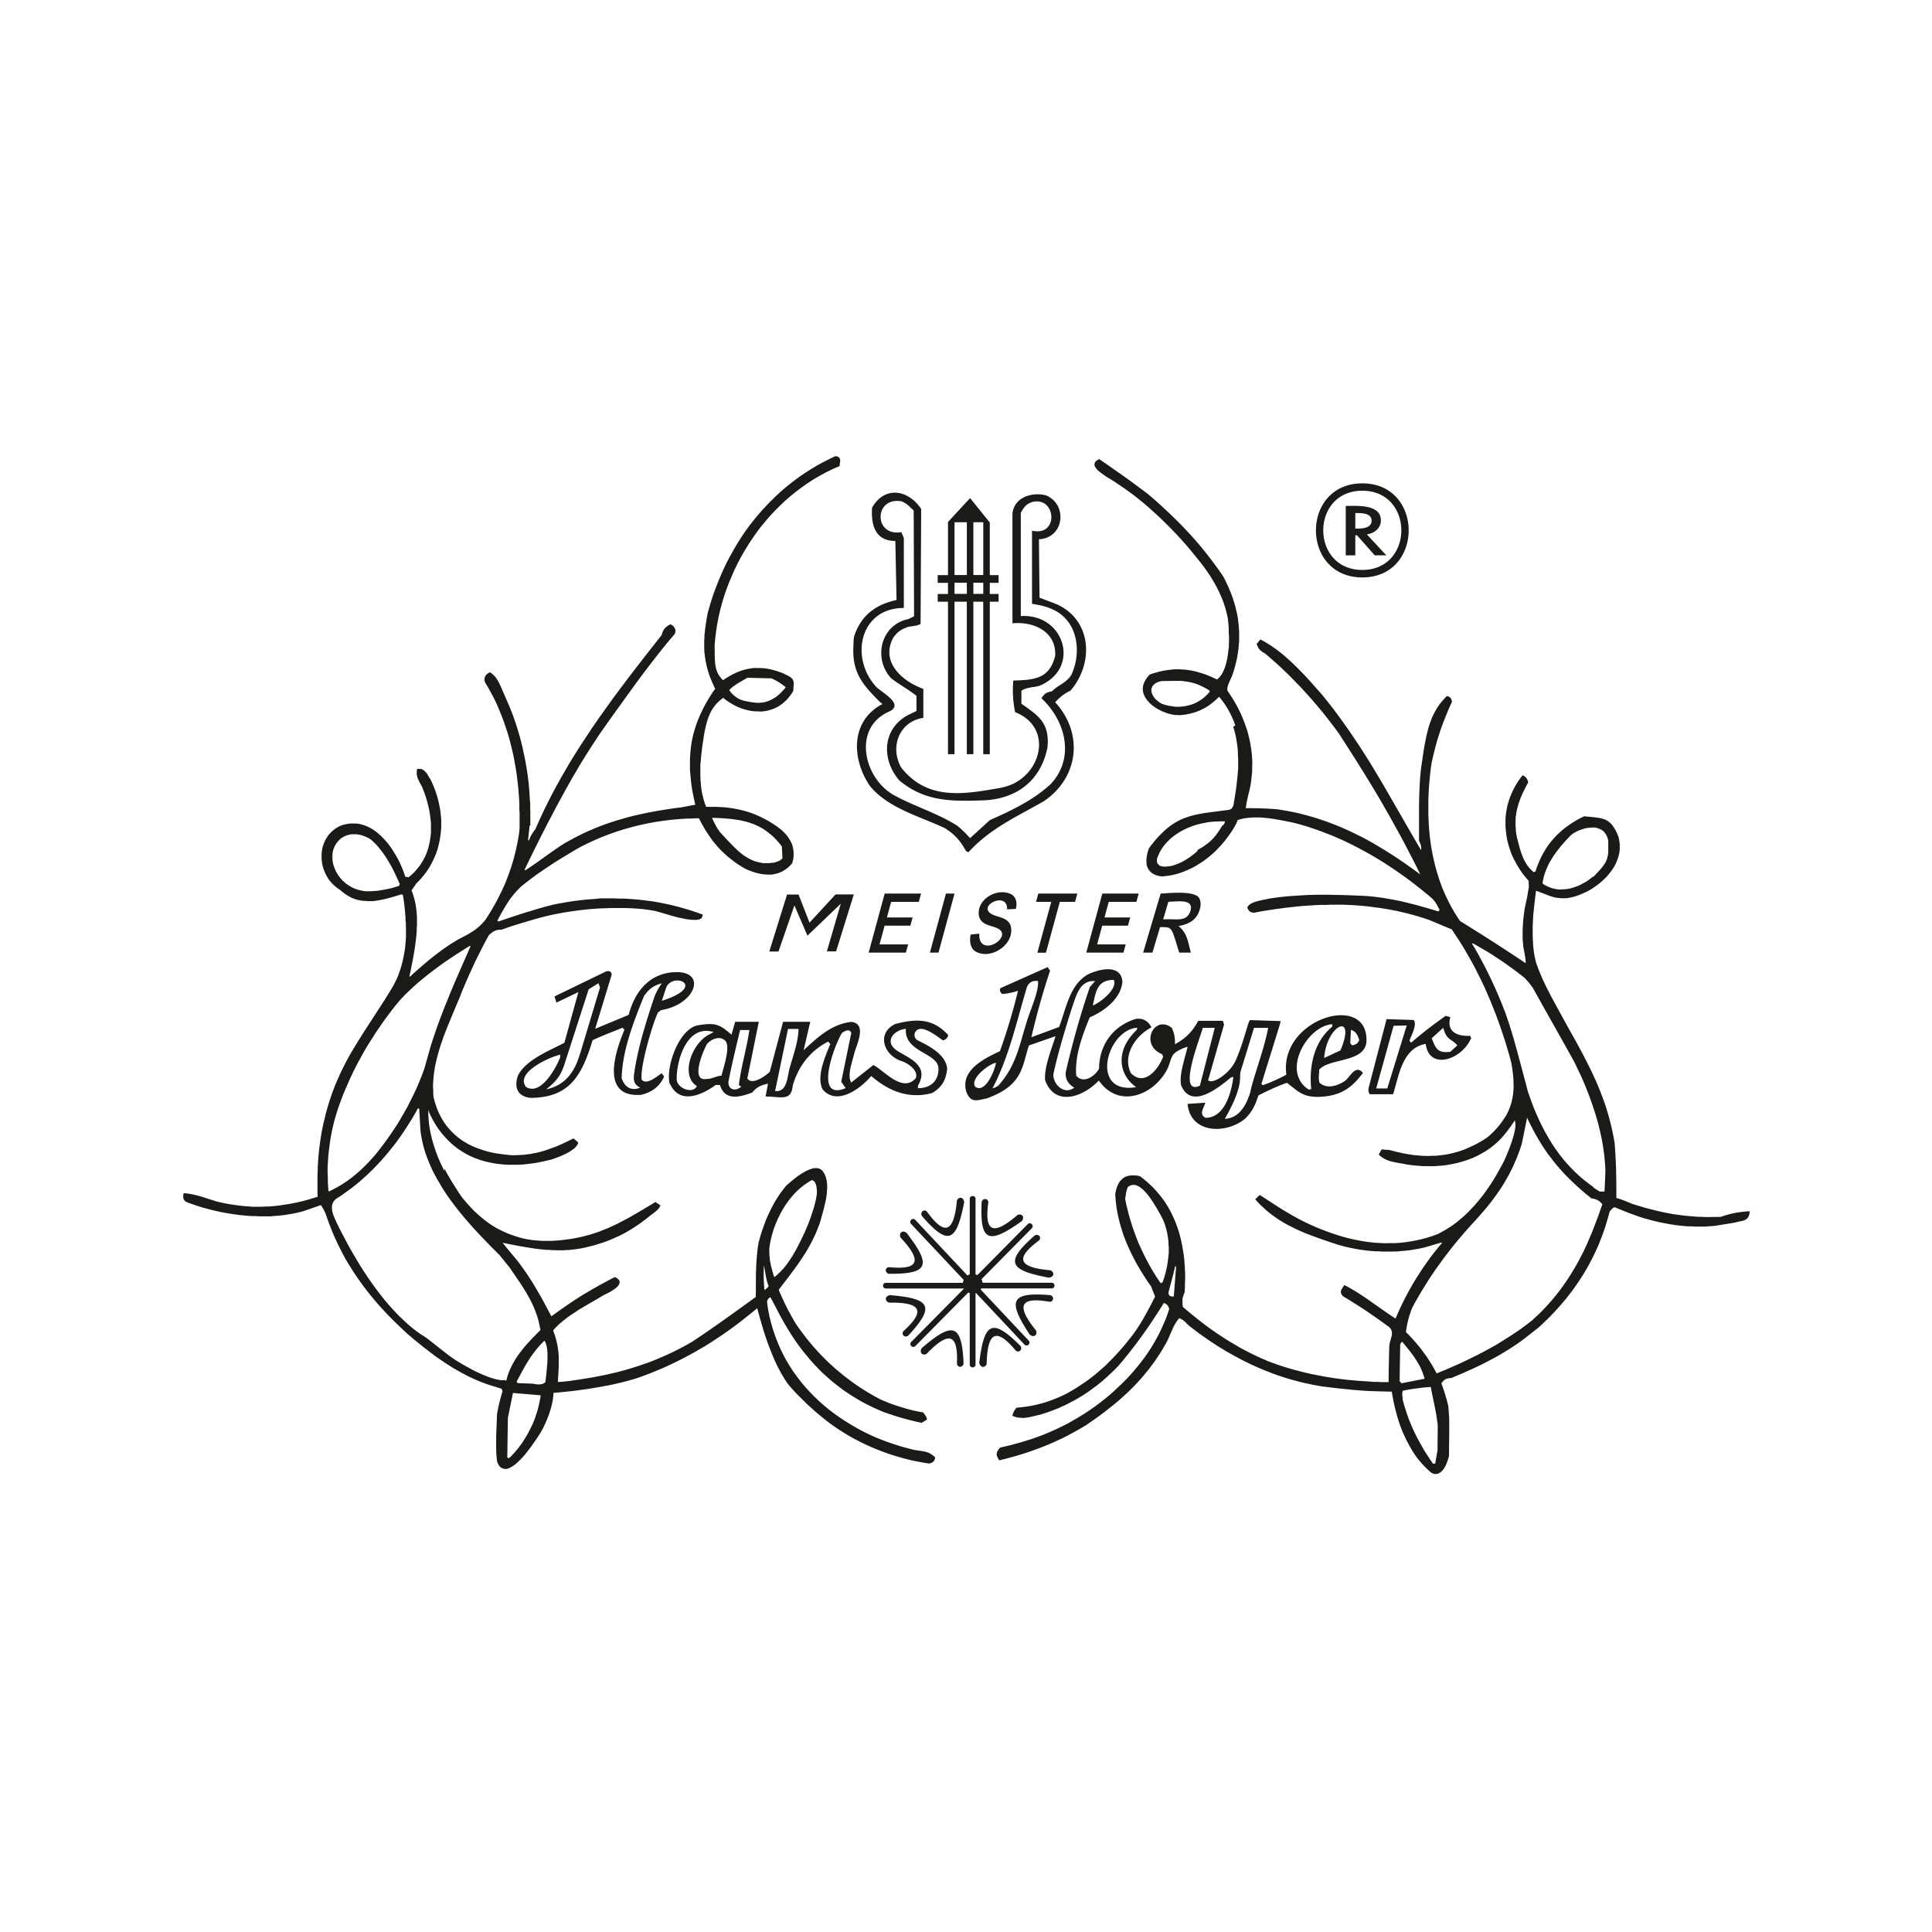
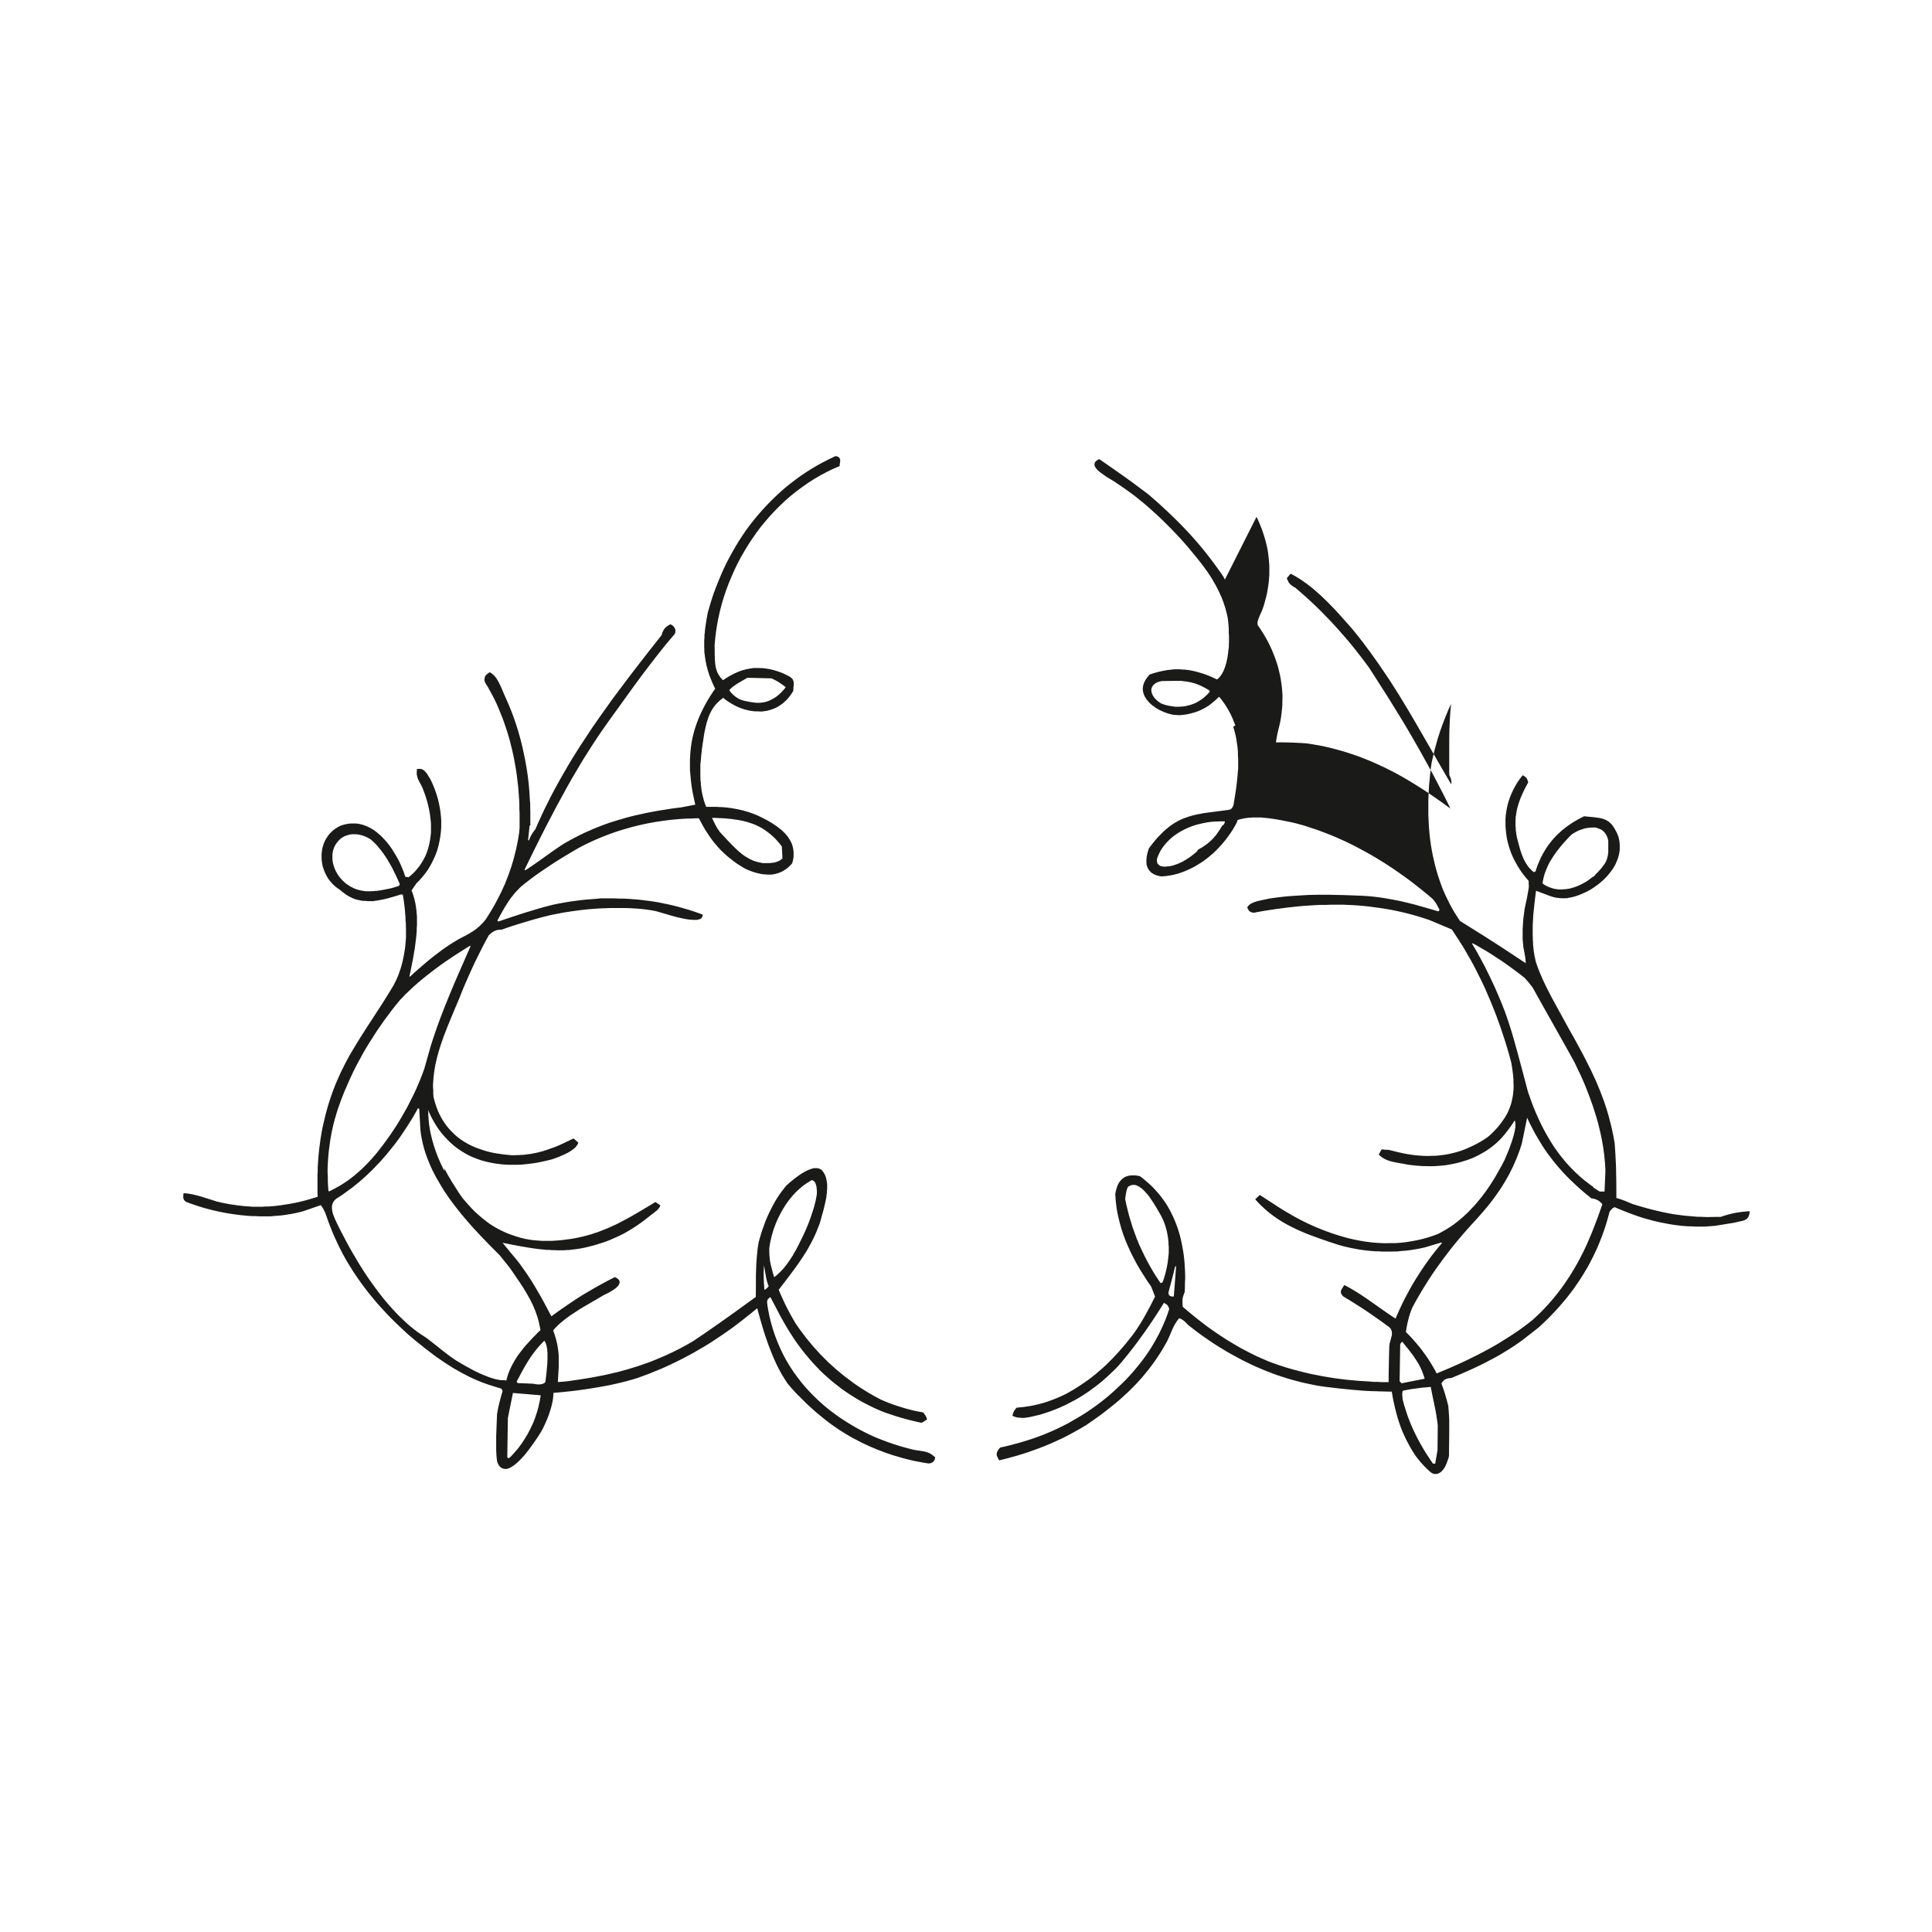
<svg xmlns="http://www.w3.org/2000/svg" width="130" height="130" fill="none">
-   <path fill="#1A1A19" fill-rule="evenodd" d="M51.399 85.118c.097.463.146 1.04.325 1.422a.9.9 0 0 1-.285.26 10.4 10.4 0 0 1-.032-1.682m1.454-38.862-.097.122-.106.114-.105.113-.114.106-.114.098-.057.048-.057.04-.065.041-.065.041-.065.04-.065.033-.065.033-.065.032-.065.033-.065.024-.073.025-.073.024-.073.016-.073.016-.073.017h-.074l-.073.016h-.325l-.349-.049-.26-.049-.122-.024-.179-.049-.113-.04-.106-.05-.049-.023-.049-.033-.048-.032-.049-.033-.049-.032-.049-.041-.048-.04-.049-.041-.049-.05-.049-.048-.048-.049-.04-.056-.074-.098v-.024l.049-.05.057-.056.065-.057.08-.065.09-.065.09-.065.195-.122.292-.17.293-.171 1.633.04.195.098c.065.033.13.065.195.106a1 1 0 0 1 .178.114l.122.08c.09.066.18.13.26.196l-.016.024zm28.56.268-.18.203-.08.073-.082.074-.08.073-.082.065-.09.065-.089.056-.09.057-.089.05-.089.048-.09.04-.097.041-.097.033-.098.032-.097.025-.098.024-.097.024-.098.017-.097.016h-.098l-.106.016h-.316l-.106-.016-.106-.017-.105-.016-.106-.016-.106-.024-.105-.025-.106-.032-.105-.033-.098-.04-.138-.09-.13-.097-.114-.106-.097-.114-.073-.113-.057-.114-.04-.114-.017-.114v-.105l.032-.106.05-.097.072-.09.098-.081.122-.073.154-.057.179-.04c.268 0 .544-.009.812-.009h.504l.187.025.187.024.09.016.088.017.09.016.09.024.089.025.089.024.09.032.089.033.097.04.098.041.097.049.098.049.097.048.106.057.105.065.09.057.024.073zM52.536 57.867l-.073.04-.073.033-.073.032-.073.025-.073.024-.074.016-.073.017h-.073l-.081.016h-.081l-.081.008h-.382l-.114-.025-.114-.024-.114-.024-.113-.033-.106-.032-.106-.04-.105-.05-.106-.048-.097-.057-.098-.057-.097-.057-.098-.065-.09-.065-.089-.073-.089-.073-.09-.073-.089-.082-.17-.162-.171-.17c-.081-.09-.17-.171-.252-.26-.195-.204-.382-.415-.577-.618a3 3 0 0 0-.13-.187c-.04-.065-.073-.122-.114-.187-.032-.065-.065-.122-.097-.187l-.098-.195c-.032-.065-.056-.138-.089-.203.155 0 .317.008.471.016l.358.017.17.016.171.016.17.016.163.025.163.024.162.024.155.033.154.032.154.041.147.04.146.05.146.048.146.057.139.065.138.065.138.073.138.081.138.09.13.097.13.098.13.105.13.114.13.122.122.13.122.138.122.146.113.147.041.812-.049.033-.073.048zm28.056-.626-.122.114-.138.114-.146.113-.155.114-.162.106-.082.048-.08.05-.082.048-.09.049-.089.04-.09.04-.088.041-.09.033-.09.032-.089.033-.089.024-.09.025-.089.016-.09.016h-.089l-.089.017h-.17l-.082-.017-.081-.016-.073-.016-.033-.025-.04-.032-.033-.033-.024-.024-.025-.024-.016-.025-.016-.032v-.033l-.016-.032v-.033l-.008-.032v-.122l.024-.09.065-.162.073-.163.081-.154.09-.146.097-.138.106-.138.114-.13.122-.122.121-.122.13-.114.138-.105.139-.098.146-.098.146-.089.154-.081.155-.081.162-.073.163-.066.162-.065.171-.056.17-.05.171-.04.17-.04.172-.033.17-.032.17-.025.18-.016.17-.016h.17l.171-.008h.293v.073l-.016.04-.017.041-.016.032-.024.033-.04.033-.066.048-.081.138-.081.13-.082.122-.08.114-.082.114-.09.105-.089.106-.097.097-.098.098-.106.09-.105.089-.114.081-.114.081-.121.081-.13.074-.139.08-.065.066zm-53.78 2.38-.454.139-.35.073c-.114.024-.227.04-.341.065l-.22.032-.105.017h-.106l-.105.016h-.106l-.106.008h-.316l-.106-.016-.106-.017-.097-.016-.098-.024-.097-.025-.098-.032-.097-.032-.098-.041-.097-.049-.098-.049-.097-.056-.098-.066-.097-.065-.09-.073-.089-.08-.09-.082-.137-.154-.122-.155-.106-.162-.09-.163-.072-.162-.057-.163-.05-.162-.032-.163-.016-.162v-.317l.024-.155.033-.146.049-.138.057-.13.073-.122.081-.114.09-.105.097-.098.105-.09.122-.072.13-.065.139-.049.146-.04.154-.025h.317l.17.024.18.041.186.065.187.081.195.106.081.065.082.073.08.073.082.081.081.082.073.08.074.09.073.09.073.089.073.09.073.097.138.195.13.195.122.203c.057.106.122.203.179.309s.114.211.162.317c.05.105.106.21.155.316.09.195.187.399.268.594l-.057.122zm56.169-10.716.065.211.056.211.05.212.04.21.032.212.033.22.024.219.016.22v.219l.017.219v.674l-.025.228-.016.227-.024.228-.025.227-.024.228-.032.227-.033.228-.073.463-.049.284v.057l-.024.049-.017.049-.016.048-.024.041-.025.04-.024.033-.032.033-.041.024-.04.024-.05.017-.406.056-.95.122-.358.05-.17.032-.171.032-.17.033-.163.04-.163.04-.162.05-.163.056-.162.057-.163.065-.154.074-.154.08-.155.09-.154.098-.154.105-.155.122-.154.13-.155.138-.154.155-.162.162-.163.179-.163.195-.162.203-.17.227-.033.09-.025.081-.024.081-.024.082-.016.08-.017.082-.016.081v.082l-.016.073v.219l.008.073v.073l.024.065.016.065.025.065.032.065.033.057.04.057.041.057.049.049.049.048.056.041.066.04.064.041.074.033.08.032.082.025.09.024.089.016.105.017.212-.017.203-.024.203-.032.195-.041.195-.049.195-.057.187-.065.187-.073.187-.081.178-.081.18-.09.178-.097.17-.106.171-.105.17-.114.163-.122.163-.122.154-.13.154-.13.147-.138.146-.146.138-.147.138-.146.13-.154.13-.155.122-.162.122-.163.114-.162.114-.17.105-.171.098-.171.097-.179.073-.195.081-.024.106-.033.106-.024.114-.024.113-.017.114-.016.114-.016h.114l.113-.016h.601l.244.024.244.024.358.05c.154.024.316.056.47.08.26.05.52.106.78.155l.326.081.325.09.325.097.317.106.317.105.316.114.317.122.317.122.317.13.309.138.309.138.308.146.309.154.3.155.301.162.3.163.302.17.292.171.293.179.292.179.284.187.285.186.284.195.276.195.277.195.276.203.268.204.268.21.268.212.26.211.26.212.252.219.073.09.073.089a1 1 0 0 1 .09.138c.032.049.057.09.081.138.049.09.097.187.146.276l-.081.106c-.309-.098-.626-.187-.934-.276-.212-.057-.431-.122-.642-.18q-.246-.06-.48-.121c-.162-.04-.325-.073-.479-.114l-.487-.097-.326-.057-.325-.057-.333-.049-.333-.04-.333-.033-.341-.024a92 92 0 0 0-1.52-.057q-.39-.002-.78-.016h-.593q-.29-.002-.593.008c-.195 0-.39.016-.585.024l-.39.025-.39.024-.39.032-.382.041-.382.049-.381.057-.171.04c-.13.025-.268.049-.398.082l-.106.024-.105.024-.106.033-.097.032-.098.04-.09.041-.08.05-.074.056-.065.065-.073.098.04.097.033.065.04.057.05.049.056.04.066.025.073.016.089.016.382-.073.374-.065.373-.057.374-.057.374-.048.374-.05.373-.04.374-.04.374-.033.374-.024.373-.025.374-.016h.366l.365-.016h.732l.365.016.366.016.365.025.366.032.366.04.365.05.366.048.366.057.365.065.366.073.365.082.366.089.366.097.365.106.366.114.366.122 1.51.633.163.244.171.26.17.26.163.26.163.26.154.268.154.269.155.268.146.268.146.276.138.276.138.276.139.277.13.276.13.276.121.285.122.284.122.284.114.285.114.284.113.284.106.293.106.293.105.292.098.293.097.292.098.292.089.293.09.3.089.301.081.3.081.302.033.195.032.195.025.195.024.186.016.187.017.179v.179l.008.17v.171l-.008.17-.017.163-.016.163-.024.154-.033.154-.032.155-.041.154-.049.146-.056.147-.057.146-.065.146-.073.138-.082.138-.089.138-.098.139-.097.138-.106.138-.113.138-.122.138-.13.138-.138.138-.147.138-.154.13-.187.13-.195.122-.195.114-.195.106-.195.097-.195.09-.195.089-.195.081-.195.073-.195.065-.195.057-.195.049-.203.049-.203.04-.203.033-.203.024-.204.025-.203.016h-.203l-.203.008h-.211l-.211-.008-.212-.016-.21-.017-.212-.024-.211-.032-.212-.033-.219-.04-.22-.05-.219-.048-.22-.057-.227-.057-.073-.016-.138-.016h-.138a1.2 1.2 0 0 0-.244-.025l-.195.341.073.074.05.04.048.04.049.033.048.033.05.032.056.033.114.057.114.048.113.041.179.049c.065.016.122.032.187.04.22.05.447.082.666.122l.114.025.211.032.211.025.22.024.22.016.219.016h.219l.22.009h.219l.219-.008.22-.017.219-.016.22-.024.21-.033.212-.04.21-.041.212-.049.211-.057.212-.065.203-.065.203-.073.203-.081.195-.09.195-.097.187-.106.187-.105.178-.114.179-.122.171-.13.17-.138.163-.146.162-.155.155-.162c.065-.073.122-.146.187-.22.057-.073.113-.146.178-.227.057-.073.114-.154.171-.227.114-.155.219-.317.325-.48v.016l.024.057v.065l.017.073v.245l-.017.088-.016.098-.016.098-.024.097-.025.106-.057.21-.105.326-.114.317a8 8 0 0 1-.187.471q-.086.209-.171.406l-.195.374-.105.187-.106.187-.105.187-.106.186-.114.187-.114.18-.113.178-.122.179-.122.178-.122.171-.13.17-.13.171-.138.17-.138.163-.138.163-.147.154-.146.155-.146.154-.154.146-.155.147-.162.138-.163.138-.162.13-.17.13-.172.122-.178.113-.179.114-.187.106-.187.105-.187.098-.357.13-.358.114-.357.097-.358.081-.357.065-.358.057-.357.04-.358.025h-.357l-.358.008-.357-.016-.358-.024-.357-.04-.358-.05-.357-.065-.35-.073-.349-.081-.35-.097-.349-.106-.349-.114-.341-.122-.341-.13-.342-.138-.333-.146-.333-.154-.333-.163-.325-.17-.325-.18-.317-.186-.317-.187-.309-.195-1.25-.813-.31.293.171.187.138.146.146.138.147.138.146.13.154.13.155.122.162.122.163.114.162.114.17.105.171.106.171.097.179.098.178.09.18.089.178.089.179.081.187.081.186.082.187.073.187.073.374.138.382.138.569.195c.187.065.382.122.568.187l.212.057.21.057.212.049.211.048.212.04.21.041.212.033.211.032.212.025.21.024.212.016.211.017h.212l.21.016h.618l.204-.008h.203l.203-.025.195-.016.195-.016.195-.024.187-.025.186-.032.187-.033.18-.032.178-.04.17-.041.171-.05.163-.048.162-.049.577-.17.049.032-.22.26-.243.3-.236.301-.227.31-.22.308-.211.309-.203.316-.203.317-.195.325-.187.325-.179.334-.179.333-.17.34-.163.35-.162.358-.13.3c-.488-.316-.96-.658-1.438-.99a25 25 0 0 0-1.073-.732c-.106-.065-.22-.138-.333-.203l-.22-.13-.227-.122-.154-.081c-.05.073-.098.154-.147.227l-.024.04-.024.041-.017.041-.016.04v.147l.025.049.024.048.032.05.041.048.057.049c.097.056.203.121.3.178.326.204.65.407.976.618.26.17.511.341.763.52q.43.294.845.601l.179.13.065.065.049.065.032.065.025.065.016.065v.219l-.025.082-.04.162-.049.17-.024.09-.017.09-.016.097c-.016.39-.024.788-.032 1.186-.008.431-.016.853-.016 1.284h-.488l-.268-.016h-.268l-.268-.025-.26-.016-.26-.016-.26-.016-.26-.025-.26-.024-.26-.024-.26-.033-.252-.032-.252-.033-.252-.04-.252-.041-.252-.04-.252-.05-.251-.048-.252-.049-.252-.057-.252-.057-.252-.065-.252-.065-.252-.065-.252-.073-.252-.073-.251-.081-.252-.082-.252-.089-.252-.09-.252-.097-.203-.09-.203-.088-.203-.09-.195-.09-.195-.097-.195-.097-.187-.098-.187-.097-.187-.098-.187-.105-.178-.106-.18-.106-.178-.105-.179-.106-.178-.114-.171-.113-.35-.228-.34-.236-.342-.243-.333-.252-.333-.26-.333-.268-.334-.276-.325-.277-.024-.195v-.357l.016-.057.017-.057.016-.057.04-.122.057-.146.017-.293v-.284l.016-.284v-.276l-.008-.277-.017-.276-.016-.276-.024-.276-.033-.269-.04-.268-.049-.268-.049-.26-.057-.26-.065-.26-.073-.252-.081-.252-.09-.243-.097-.244-.106-.244-.113-.236-.122-.235-.13-.228-.138-.227-.155-.22-.162-.219-.17-.211-.18-.203-.186-.203-.204-.195-.21-.187-.22-.187-.244-.187-.187-.04-.17-.017h-.155l-.146.008-.138.025-.13.04-.122.057-.106.073-.097.09-.09.097-.08.114-.066.13-.057.138-.048.154-.041.163-.032.179.016.219.016.211.024.212.025.21.032.212.04.211.041.203.05.204.048.203.057.203.057.203.065.203.065.203.073.195.073.195.081.195.082.195.089.195.09.195.089.187.097.187.098.187.097.187.106.187.105.178.106.179.114.179.114.179.113.178.114.179.122.17.114.163.268.683c-.147.284-.285.568-.439.845-.114.21-.227.422-.35.633q-.119.208-.251.415l-.22.341-.178.252-.187.244-.195.243-.195.244-.203.236-.204.235-.21.228-.212.227-.22.22-.219.22-.227.21-.236.203-.235.204-.244.195-.244.187-.252.178-.252.17-.26.171-.26.163-.268.154-.268.147-.276.13-.276.122-.285.113-.284.106-.293.097-.3.082-.301.073-.309.065-.308.049-.317.04-.342.033-.065.073-.04.057-.04.056-.033.057-.025.057-.024.065-.025.065-.032.114.097.04.057.025.057.016.057.017.057.016h.057l.057.016h.114l.113.016h.114l.162-.024c.057-.008.114-.016.163-.025.057-.008.114-.024.163-.032.186-.04.373-.09.56-.13l.195-.057.195-.065.195-.065.187-.065.187-.073.187-.073.178-.073.18-.082.178-.08.17-.082.171-.09.17-.089.171-.09.171-.097.163-.097.162-.098.163-.105.162-.106.154-.105.155-.114.154-.114.155-.114.154-.122.154-.121.147-.122.146-.13.146-.13.146-.138.147-.139.146-.138.146-.146.146-.146c.106-.13.22-.252.325-.382l.317-.39c.106-.13.203-.26.309-.39.138-.179.268-.35.398-.528l.39-.537c.13-.178.252-.365.382-.544.122-.187.244-.365.366-.552.203-.31.406-.626.6-.943l.05.025.073.04.057.04.048.041.041.05.033.064.032.073.024.082-.113.34-.13.35-.147.341-.154.342-.162.333-.18.333-.186.325-.195.317-.203.308-.22.31-.227.3-.236.292-.243.293-.252.284-.26.276-.269.269-.276.26-.276.26-.284.251-.293.244-.3.236-.301.227-.309.22-.309.211-.317.203-.325.195-.325.187-.325.187-.333.17-.333.163-.333.154-.341.147-.293.121c-.227.09-.455.171-.69.252-.13.05-.268.09-.398.13a19 19 0 0 1-.602.18c-.17.048-.333.088-.503.137l-.407.098-.325.073-.056.065-.041.049-.033.048-.032.05-.025.048-.024.049-.016.048v.05l-.008.048v.049l.016.048.016.05.025.048.024.057.032.057.057.097.431-.105.39-.106.382-.106.374-.114.373-.121.366-.13.358-.13.357-.138.358-.147.349-.154.35-.163.178-.08.35-.18.349-.187.35-.195.348-.203.18-.105.43-.3.211-.147.203-.146.203-.147.204-.154.194-.154.195-.155.195-.154.187-.155.187-.154.179-.162.179-.163.178-.162.171-.163.17-.17.171-.171.163-.17.162-.18.163-.178.154-.187.155-.187.154-.187.146-.195.147-.195.146-.203.138-.203.138-.211.138-.212.13-.219.13-.227.13-.228.049-.106.097-.21c.073-.18.155-.358.228-.529l.049-.106.048-.097.057-.098.057-.097.057-.09.065-.089.065-.081.049-.057.122.049.04.024.04.025.074.048.073.057c.09.081.179.179.268.268l.252.195.252.195.252.187.26.187.26.179.26.178.26.171.268.17.268.163.268.163.276.154.277.154.276.147.276.146.285.138.284.138.284.13.285.122.292.122.293.114.292.114.293.105.3.098.301.097.3.09.301.08.309.082.309.073.308.065.31.065.308.057.317.049 1.016.122c.292.032.576.056.869.089l.577.049c.292.024.577.04.87.049q.218.002.438.016c.276 0 .552.016.837.016l.024.138.033.187.032.187.04.187.041.187.041.186.049.187.048.187.05.187.056.187.057.187.065.187.065.187.073.186.073.18.082.178.08.179.09.178.09.171.089.17.097.171.098.171.105.163.106.162.114.154.122.155.122.146.13.146.13.138.138.138.138.13.146.13.122.074.122.04h.114l.113-.016.106-.049.098-.065.089-.081.081-.097.073-.106.065-.114.057-.122.049-.122.04-.121.041-.114.033-.106.024-.097c0-.593.016-1.187.016-1.788v-.528q0-.267-.024-.52a6 6 0 0 0-.033-.414v-.106a6 6 0 0 1-.08-.3q-.036-.147-.082-.293c-.04-.13-.073-.26-.114-.382l-.097-.284-.098-.269.049-.073.032-.04.033-.04.032-.033.033-.033.032-.024.041-.025.04-.024.041-.016.04-.017h.05l.048-.024h.05l.056-.008h.073c.22-.09.439-.187.658-.276.26-.114.528-.236.788-.35l.463-.219c.155-.073.301-.146.455-.227.147-.082.301-.155.447-.236l.301-.163c.146-.08.292-.17.439-.26l.292-.178.293-.187.292-.195.285-.203.146-.106 1.048-.82.219-.204.212-.203.211-.203.203-.211.203-.212.195-.21.195-.22.187-.22.187-.219.179-.227.178-.228.171-.227.162-.236.163-.236.154-.235.155-.244.146-.244.146-.243.138-.252.13-.252.13-.252.122-.26.122-.26.114-.26.105-.268.106-.268.098-.269.097-.276.089-.276.082-.276.081-.285.073-.276.033-.057.04-.057.041-.048.04-.041.041-.04.049-.033.057-.033.048-.024.179.081.203.081.203.082.204.081.203.081.203.073.203.073.203.074.203.065.203.065.212.056.211.057.211.057.211.049.212.049.211.04.211.041.211.04.212.033.211.033.211.024.211.024.212.017.219.016h.219l.22.016h.658l.219-.016.22-.016.227-.017 1.3-.21.106-.025c.097-.025.187-.04.284-.065l.081-.017.082-.016.073-.024.073-.025.065-.032.065-.04.057-.05.048-.056.041-.073.033-.082.024-.097.024-.17c-.089 0-.17.007-.26.016a4 4 0 0 0-.308.032c-.082.008-.155.024-.236.032q-.17.027-.349.066a5 5 0 0 0-.342.089l-.178.049-.293.097h-.39l-.39.008h-.195l-.382-.016h-.187l-.373-.032-.187-.017-.187-.016-.179-.016-.179-.025-.178-.024-.179-.024-.179-.025-.357-.065-.358-.073-.357-.081-.366-.09-.366-.097-.373-.106-.374-.113-.187-.057c-.089-.04-.187-.073-.276-.114a6 6 0 0 0-.813-.292c0-.57 0-1.138-.016-1.707 0-.308-.016-.617-.033-.926-.008-.236-.024-.463-.04-.699l-.025-.35-.048-.275-.049-.269-.057-.268-.057-.26-.065-.26-.065-.251-.065-.252-.073-.252-.073-.244-.081-.244-.082-.243-.089-.236-.089-.236-.09-.235-.097-.236-.098-.236-.097-.227-.106-.228-.105-.227-.106-.228-.114-.227-.227-.455-.236-.455c-.122-.228-.252-.463-.374-.69-.17-.318-.349-.626-.528-.943-.325-.602-.658-1.195-.983-1.796-.073-.138-.154-.284-.227-.422-.098-.187-.195-.382-.293-.57l-.138-.284c-.065-.146-.138-.284-.195-.43l-.122-.285-.114-.284-.105-.292-.049-.138-.033-.147-.032-.146-.033-.146-.024-.147-.024-.154-.017-.154-.016-.155-.016-.154v-.154l-.016-.155v-.154l-.008-.154v-.618l.016-.309.016-.309q.014-.233.041-.454l.048-.456c.033-.284.065-.568.106-.845.276.098.544.204.821.31l.138.048c.065.024.138.04.203.065l.138.033.138.024h.073l.073.016h.074l.073.008h.227l.081-.008h.082l.089-.024.089-.016.09-.017.162-.04.163-.05.162-.056.163-.065.162-.073.163-.073.162-.082.155-.089.154-.097.154-.106.147-.106.146-.113.138-.122.138-.122.13-.13.122-.13.114-.138.114-.146.105-.147.098-.154.089-.154.073-.163.065-.163.057-.162.049-.17.032-.171.025-.17v-.358l-.017-.18-.032-.178-.041-.179-.048-.113-.041-.106-.049-.097-.049-.09-.048-.09-.049-.08-.049-.074-.049-.073-.048-.065-.049-.057-.057-.056-.057-.05-.057-.048-.057-.04-.065-.041-.065-.033-.065-.032-.073-.025-.073-.024-.073-.024-.081-.017-.081-.016-.171-.024-.187-.025c-.219-.024-.447-.04-.666-.065l-.163.082-.146.073-.146.081-.138.081-.138.082-.139.089-.13.09-.13.089-.13.097-.121.098-.122.097-.114.106-.114.105-.114.106-.105.114-.106.114-.097.113-.098.122-.097.122-.09.122-.089.13-.081.13-.082.138-.081.138-.073.138-.073.146-.065.147-.065.146-.065.154-.057.155-.057.162-.04.138-.114.057-.041-.032-.065-.049-.057-.057-.057-.057-.056-.057-.049-.056-.049-.057-.049-.065-.04-.065-.041-.065-.041-.065-.04-.065-.073-.139-.065-.138-.057-.146c-.025-.073-.057-.146-.081-.22-.025-.072-.049-.154-.074-.227l-.17-.634-.033-.13-.024-.13-.024-.13-.017-.13-.016-.13v-.13l-.016-.121v-.366l.008-.122v-.122l.024-.122.017-.121.016-.114.024-.114.025-.114.032-.114.033-.113.032-.114.041-.114.04-.114.041-.113.049-.114.048-.114.049-.114.114-.235.122-.236.138-.252-.024-.097-.025-.073-.032-.065-.033-.057-.04-.049-.049-.04-.057-.041-.114-.065-.187.244-.146.21-.13.212-.122.22-.105.219-.098.22-.089.227-.073.227-.065.228-.049.227-.041.236-.032.235-.017.236v.471l.017.236.024.236.033.235.04.236.057.227.065.228.073.227.081.228.098.22.106.219.113.21.122.212.13.211.138.203.147.195.162.195.154.18v.154l.009.113v.18l-.033.178-.073.43c-.049.244-.106.488-.154.732l-.025.122-.073.56q-.022.195-.032.39l-.025.382v.618c0 .08.008.162.016.235 0 .082.017.163.025.244v.081c.04.203.081.407.114.61l.024.154.024.227v.13a132 132 0 0 0-2.86-1.868l-1.56-.975-.187-.285-.186-.292-.171-.3-.162-.301-.155-.31-.146-.308-.138-.317-.122-.317-.114-.325-.106-.325-.097-.325-.09-.333-.08-.333-.074-.333-.065-.333-.057-.341-.048-.342-.041-.34-.032-.342-.025-.341-.016-.342-.016-.34v-1.049l.016-.35.016-.349.025-.35.032-.34.032-.342.041-.34.049-.342c.024-.138.057-.276.09-.415l.097-.406c.032-.13.065-.26.105-.398.033-.13.073-.26.106-.39.04-.13.081-.252.122-.382s.081-.252.13-.382c.04-.13.09-.252.138-.381.049-.13.097-.252.146-.374.049-.13.106-.252.155-.382q.107-.255.227-.512l.065-.146-.024-.09-.017-.056-.024-.057-.032-.05-.041-.04-.049-.032-.057-.025-.097-.032-.146.146-.114.13-.114.13-.106.13-.097.138-.09.138-.08.138-.082.147-.073.146-.073.146-.065.155-.057.154-.057.154-.049.155-.048.154-.041.163-.04.162-.041.163-.033.162-.032.163-.065.325-.057.333-.195 1.324c-.016.146-.025.3-.04.447-.017.195-.025.398-.041.593l-.025.593c-.008.3-.016.602-.016.894v2.242c.032.074.057.147.09.22.016.04.024.081.04.13v.04l.016.041v.122l-.008.049v.049c-.65-1.097-1.276-2.202-1.91-3.3-.194-.34-.397-.682-.592-1.023l-.398-.674-.407-.675-.203-.333-.211-.333-.211-.333-.212-.333-.219-.325-.22-.325-.219-.325-.227-.325-.228-.317-.227-.317-.236-.317-.236-.317-.243-.309-.244-.308-.252-.309-.788-.886c-.114-.13-.236-.252-.35-.382l-.243-.251c-.122-.122-.244-.252-.374-.374l-.252-.244-.13-.122-.13-.113-.13-.114-.13-.114-.13-.114-.138-.105-.138-.106-.138-.106-.138-.097-.138-.098-.147-.097-.146-.09-.146-.089-.146-.081-.187-.098-.252.301.032.09.05.105.023.049.025.04.024.041.033.04.032.033.033.033.04.032.041.033.04.032.05.033.097.056.049.025.349.3.35.31.34.308.334.317.325.317.317.325.316.325.31.333.3.333.3.341.293.341.293.35.284.357.284.366.285.374.276.373c.187.293.374.577.56.87.244.39.496.772.74 1.162.179.292.365.585.544.877l.537.878.52.885c.17.301.34.593.511.894l.334.601.333.602.325.6.316.61.317.61.31.617.137.285-.227-.163-.276-.203-.277-.195-.276-.195-.276-.187-.276-.187-.285-.187-.284-.178-.285-.18-.284-.17-.284-.17-.285-.163-.292-.163-.293-.154-.292-.146-.293-.146-.3-.139-.301-.138-.3-.13-.301-.121-.309-.122-.309-.114-.308-.106-.317-.105-.317-.098-.325-.09-.325-.089-.325-.08-.333-.074-.334-.065-.34-.057-.342-.057a10 10 0 0 0-.699-.049 22 22 0 0 0-1.47-.032 8 8 0 0 1 .146-.796l.097-.39.05-.228.04-.227.032-.228.025-.227.024-.22.016-.219v-.22l.008-.219v-.22l-.016-.218-.016-.22-.025-.22-.032-.219-.032-.219-.041-.211-.049-.212-.049-.21-.056-.212-.066-.211-.073-.211-.073-.204-.081-.203-.081-.203-.09-.203-.097-.203-.098-.195-.105-.195-.114-.195-.114-.195-.122-.187-.121-.187-.122-.179v-.048l-.008-.057v-.065l.016-.065.016-.065.016-.065.025-.065.056-.138c.057-.138.122-.268.18-.407l.024-.065.073-.21.065-.212.057-.211.056-.212.05-.21.04-.212.032-.211.033-.212.024-.21.016-.212.017-.211v-.634l-.017-.211-.016-.212-.024-.21-.025-.204-.032-.203-.04-.203-.05-.203-.048-.203-.057-.204-.065-.203-.065-.203-.073-.203-.081-.203-.082-.203-.089-.203-.097-.203L82.42 39l-.106-.203-.13-.195-.138-.195-.138-.195-.138-.187-.138-.186-.138-.187-.147-.187-.146-.187-.146-.187-.146-.179-.147-.178-.154-.18-.154-.178-.309-.35-.317-.34-.325-.342-.333-.333-.333-.325-.341-.325-.342-.317-.349-.317-.358-.308-.178-.155c-.3-.227-.61-.455-.91-.682a50 50 0 0 0-1.333-.951q-.527-.376-1.064-.74l-.146.082-.09.073-.057.081-.024.09v.089l.032.09.05.08.064.082.073.081.082.073.089.073.09.065.17.122.138.098.187.114.187.113.187.114.178.122.18.122.178.122.179.121.178.13.18.13.178.13.17.13.171.139.17.138.171.138.334.284.162.147.325.292.325.3.317.31.309.308.308.317.301.317.293.325.146.162c.162.187.325.382.487.577.114.147.236.285.35.43l.227.285.22.293.105.146.106.146.097.146.098.147.097.154.09.155.09.154.088.154.082.155.081.162.081.163.073.162.073.163.066.17.065.17.056.172.057.17.049.179.049.179.04.178.041.187.024.22.025.243.016.269v.284l.016.146v.463l-.008.155v.154l-.024.154-.017.155-.016.154-.024.155-.025.154-.032.146-.032.146-.041.138-.04.139-.05.13-.048.121-.057.114-.057.106-.065.097-.065.09-.073.081-.081.073-.057.04-.114-.056-.146-.065-.138-.065-.139-.057-.138-.057-.138-.049-.138-.048-.138-.041-.138-.04-.138-.041-.138-.033-.138-.032-.139-.025-.138-.024-.138-.016-.138-.017h-.138l-.138-.016h-.415l-.138.017-.146.016-.146.016-.147.024-.146.025-.146.032-.146.033-.146.04-.155.041-.154.049-.17.057-.123.138-.097.13-.081.13-.066.13-.048.13-.033.13-.016.122v.122l.016.121.033.122.04.114.057.114.065.105.073.106.082.098.089.097.098.09.105.089.114.081.114.081.121.073.122.065.13.065.13.057.13.049.13.049.139.04.13.033.13.024.13.017h.13l.13.016.21-.017.204-.024.097-.016.195-.04.098-.025.09-.025.089-.024.089-.024.09-.033.089-.032.081-.033.081-.032.082-.04.08-.041.082-.041.081-.04.082-.05.08-.048.082-.049.073-.057.073-.057.155-.122.154-.13q.137-.12.26-.243l.122.146.146.195.138.195.122.195.114.195.106.195.097.203.09.203.08.203.074.203zM29.908 78.797l-.097-.187-.09-.187-.09-.187-.08-.187-.082-.187-.073-.195-.073-.195-.065-.195-.065-.195-.057-.195-.057-.195-.048-.203-.05-.203-.04-.203-.032-.203-.033-.203-.024-.212-.016-.21-.017-.212v-.211l-.008-.147.057.147.146.317.163.3.17.285.18.268.194.252.203.235.212.228.219.21.227.196.236.179.244.162.252.154.26.139.268.121.276.106.285.098.292.08.292.066.301.057.3.04.31.033.308.016h.634l.317-.016.325-.033.325-.04.325-.049.325-.065.325-.073.333-.081c.13-.041.26-.09.39-.138.065-.025.138-.05.203-.082.098-.04.187-.081.276-.122.073-.032.139-.065.212-.105l.13-.073.121-.082.057-.04.057-.04.057-.041.049-.041.049-.049.04-.049.04-.048.033-.05.033-.048.024-.049.025-.08-.317-.277c-.138.065-.268.13-.407.195-.121.057-.235.114-.357.17l-.236.106a4 4 0 0 1-.349.138l-.227.081-.228.082-.227.073-.236.065-.122.032-.122.025-.122.024-.122.025-.121.024-.122.016-.13.016-.13.017-.13.016h-.13l-.139.016H34.8l-.138.008h-.244l-.243-.024-.244-.025-.236-.032-.235-.032-.236-.041-.227-.049-.228-.057-.22-.065-.21-.073-.212-.073-.203-.081-.203-.09-.195-.097-.187-.106-.187-.114-.178-.121-.171-.13-.163-.139-.154-.146-.154-.154-.147-.163-.138-.17-.13-.179-.122-.187-.113-.195-.106-.203-.098-.211-.089-.228-.081-.235-.073-.244-.065-.252-.017-.22v-.219l-.016-.22v-.218l.017-.22.016-.22.024-.219.033-.219.032-.22.04-.219.05-.211.048-.211.057-.212.057-.21.065-.212.065-.211.073-.212.073-.21.073-.212.082-.211.162-.415.17-.414q.296-.72.602-1.438c.065-.154.13-.317.187-.471.162-.398.333-.788.504-1.178l.292-.642q.148-.318.309-.634l.317-.634c.113-.211.22-.422.341-.634l.065-.121.097-.09.05-.04.048-.041.049-.033.048-.032.05-.024.048-.025.049-.024.048-.017.057-.016.057-.016h.057l.065-.016h.146l.431-.155.422-.138.415-.13.414-.122.406-.121.407-.114.406-.106.406-.097.203-.041.415-.081.203-.04.211-.033.423-.065.422-.057.211-.025.22-.024.22-.024.218-.017.22-.016q.28-.022.56-.032c.187 0 .382-.017.57-.017h.682c.146 0 .3 0 .447.008.146 0 .3.017.447.025.113 0 .227.016.333.024.113.008.227.025.333.033.113.016.227.032.333.049.114.016.227.04.333.056q.232.06.463.13l.666.195.366.098.244.057.244.049.121.024.114.016.114.016h.105l.106.017h.277l.08-.017.074-.016.065-.024.057-.033.056-.049.074-.21-.358-.13-.309-.106-.308-.098-.31-.09-.308-.089-.309-.08-.308-.074-.31-.065-.308-.065-.309-.057-.308-.049-.31-.04-.308-.04-.309-.033-.308-.025-.317-.024-.317-.016h-.317l-.317-.017h-.95l-.317.033-.317.024-.317.025-.317.032-.317.04-.317.041-.317.05-.317.056-.316.057-.317.065c-.163.04-.317.081-.48.122q-.416.111-.82.235-.232.076-.463.139c-.65.203-1.292.422-1.942.641l-.057-.065c.146-.276.3-.56.463-.837.057-.097.122-.194.179-.292l.187-.284c.048-.065.097-.138.154-.203.057-.066.106-.139.162-.204s.114-.13.18-.195c.064-.065.121-.13.186-.195l.065-.065c.106-.089.22-.178.333-.268s.228-.17.333-.26l.455-.333q.233-.158.463-.317l.585-.39c.236-.154.48-.3.715-.447l.854-.511.235-.13.236-.122.244-.122.243-.114.244-.114.244-.105.252-.106.252-.098.252-.097.251-.09.252-.089.26-.081.26-.081.26-.073.26-.074.26-.065.26-.064.26-.057.268-.057.269-.049.268-.049.268-.04.268-.041.268-.032.268-.033.268-.024.268-.025.268-.016.269-.016h.268l.268-.017h.236l.13.244.073.138.073.13.073.13.073.13.081.122.081.122.082.122.081.122.081.114.081.113.09.114.09.106.089.105.089.106.097.106.098.105.097.098.106.097.106.098.105.097.106.09.114.089.113.09.114.089.122.09.122.088.13.082.13.081.13.081.138.081.106.05.105.048.106.04.106.041.105.04.106.033.105.033.106.024.106.025.105.024.106.016.106.017h.105l.106.016h.317l.097-.017.098-.016.097-.024.098-.024.097-.033.098-.04.097-.041.09-.049.089-.057.09-.057.089-.065.09-.073.08-.081.082-.081.089-.098.049-.17.032-.155.017-.154v-.293l-.017-.138-.024-.138-.033-.13-.04-.13-.057-.122-.065-.122-.073-.114-.073-.113-.082-.106-.089-.106-.097-.097-.098-.098-.106-.089-.113-.09-.114-.089-.114-.08-.122-.082-.122-.081-.122-.073-.121-.074-.13-.073-.13-.065-.252-.13q-.181-.086-.374-.17l-.211-.082-.212-.073-.21-.065-.204-.057-.203-.048-.203-.041-.203-.04-.203-.033c-.106-.016-.212-.024-.31-.04l-.316-.025a4 4 0 0 1-.317-.016h-.723l-.032-.09-.05-.122-.04-.121-.04-.13-.033-.13-.032-.13-.033-.13-.024-.13-.025-.13-.016-.13-.016-.13-.017-.13v-.13l-.024-.139v-.138l-.008-.138v-.804c.016-.138.032-.268.04-.407l.025-.268c.032-.26.057-.511.098-.772.032-.186.056-.381.089-.568l.04-.228c.025-.114.05-.22.074-.333l.056-.22.033-.105.032-.105.033-.106.04-.106.041-.097.04-.098.05-.097.048-.098.057-.097.057-.09.065-.089.065-.09.073-.08.073-.082.082-.081.08-.073.09-.073.09-.073.065-.05.105.09.147.106.146.097.146.09.154.089.155.081.154.073.163.065.162.057.163.049.162.04.163.033.162.025.163.016h.162l.163.008h.162l.163-.024.162-.025.154-.04.155-.05.154-.056.146-.065.147-.081.138-.09.138-.097.13-.114.13-.122.122-.13.114-.146.113-.154.114-.18.016-.154v-.121l.017-.114v-.188l-.017-.08-.024-.073-.032-.066-.05-.056-.056-.05-.065-.048-.081-.049-.09-.048c-.122-.057-.235-.114-.357-.171l-.138-.049-.13-.048-.13-.041-.13-.04-.13-.033-.13-.033-.13-.024-.13-.024-.13-.017-.13-.016h-.13l-.13-.008h-.382l-.122.024-.122.017-.122.024-.122.024-.122.033-.121.032-.122.04-.122.05-.122.048-.122.057-.122.057-.122.065-.122.065-.121.073-.122.073-.122.082-.081.056-.033-.032-.057-.057-.057-.065-.048-.065-.05-.065-.04-.065-.04-.065-.033-.065-.032-.065-.025-.065-.024-.073-.025-.073-.016-.073-.016-.073-.024-.147-.017-.154c0-.081-.016-.154-.016-.236 0-.08 0-.162-.008-.235 0-.22 0-.439-.008-.65l.04-.471.057-.472.073-.471.09-.471.105-.471.122-.464.138-.463.155-.455.17-.455.187-.447.195-.447.212-.438.227-.43.244-.423.252-.415.268-.406.276-.398.292-.39.31-.374.316-.366.333-.357.341-.341.35-.333.365-.317.374-.3.382-.285.39-.276.406-.26.415-.244.422-.228.43-.211.472-.203.016-.146c0-.05.017-.106.025-.155v-.137l-.017-.041-.016-.041-.024-.04-.033-.033-.04-.025-.049-.024-.057-.016-.081-.016-.423.203-.398.203-.39.211-.382.227-.373.236-.366.244-.357.26-.35.268-.341.276-.325.285-.317.292-.309.3-.3.31-.293.316-.284.325-.276.333-.269.342-.26.35-.243.357-.236.365-.227.374-.22.382-.211.382-.203.39-.187.398-.179.406-.17.406-.163.415-.154.414-.139.423-.13.43-.121.43-.065.358-.057.342-.025.17-.024.17-.016.163-.017.163-.016.162v.163l-.016.162v.472l.008.154v.154l.024.155.017.154.024.155.025.154.032.154.032.155.041.154.04.154.05.155.048.154.057.155.065.154.065.162.073.163.073.162.065.13-.146.203-.154.236-.146.236-.139.235-.13.236-.121.236-.114.235-.106.236-.097.236-.09.235-.081.236-.073.235-.065.236-.057.236-.049.243-.04.244-.033.244-.024.244-.017.243-.016.244v.756l.025.252.024.26.024.26.033.26.04.26.05.268.056.268.057.268.049.22-.935.178-.26.033-.26.032-.26.04-.26.041-.26.041-.26.04-.26.05-.26.048-.26.049-.26.057-.26.057-.26.056-.26.066-.252.065-.251.073-.252.073-.252.073-.252.081-.252.081-.252.09-.244.09-.243.097-.244.097-.244.106-.244.105-.243.114-.236.114-.236.122-.235.122-.236.13-.235.13-.228.138q-.205.134-.398.268l-.317.22c-.585.414-1.162.844-1.771 1.234l-.057-.032q.388-.804.788-1.609c.163-.325.325-.658.496-.983.162-.325.333-.65.504-.975l.34-.65.35-.642.35-.642.178-.317.179-.317.187-.316.187-.317.187-.317.187-.309.194-.309.196-.309.194-.308.204-.309.203-.309.203-.3.211-.301.211-.3.212-.301c.658-.902 1.3-1.812 1.966-2.714.22-.3.447-.593.674-.894l.407-.528.552-.699c.138-.17.284-.34.422-.511l.293-.342.033-.049.024-.048.016-.049v-.057l.008-.049v-.048l-.016-.05-.016-.048-.025-.049-.024-.04-.032-.04-.033-.041-.04-.033-.041-.032-.049-.025-.073-.032-.146.089-.05.033-.048.032-.04.032-.041.041-.04.04-.033.041-.033.041-.024.049-.024.048-.025.05-.024.056-.04.122-.017.057-.902 1.145c-.3.39-.601.772-.902 1.162l-.593.78-.292.39-.293.39-.292.39-.285.399-.284.398-.285.398-.276.398-.276.398-.268.406-.268.406-.269.407-.26.414-.26.414-.251.415-.244.422-.244.423-.236.422-.235.431-.228.43-.219.44-.22.438-.21.447-.204.447-.195.447c-.04.048-.073.09-.105.138-.033.049-.065.09-.098.138-.024.049-.057.09-.081.138l-.073.146c-.025.065-.049.122-.073.187h-.065l.105-.991h.049v-.91l-.008-.284v-.277l-.024-.276-.017-.276-.016-.276-.024-.277-.025-.276-.032-.268-.033-.268-.04-.268-.041-.268-.049-.269-.048-.268-.057-.268-.057-.268-.057-.268-.065-.268-.065-.26-.073-.26-.073-.26-.082-.26-.08-.26-.09-.26-.09-.26-.097-.26-.106-.26-.105-.26-.114-.26-.114-.26-.049-.106c-.08-.187-.162-.382-.243-.569l-.057-.121-.057-.114-.057-.114-.065-.114-.065-.105-.073-.098-.081-.09-.082-.08-.089-.074-.122-.08-.073.04-.049.032-.04.033-.041.032-.04.033-.033.04-.024.041-.025.04-.016.05-.016.048v.049l-.009.049v.057l.017.056.016.057.024.057.171.276.154.277.155.284.146.285.138.292.13.3.122.301.122.3.114.31.105.308.106.317.097.317.09.317.081.325.081.325.073.325.065.325.057.325.057.325.049.325.04.333.041.333.033.333.024.325.024.325.017.325v.325l.016.325v.959l-.025.317-.032.195-.032.195-.033.195-.04.195-.041.195-.04.195-.05.195-.048.195-.05.195-.056.195-.057.187-.057.187-.065.187-.065.186-.065.187-.073.187-.073.187-.073.187-.081.179-.082.178-.08.18-.09.178-.09.179-.089.178-.098.18-.097.178-.098.17-.097.171-.106.17-.105.171-.106.171-.114.17-.097.114-.098.106-.097.098c-.049.048-.098.097-.146.138-.05.04-.098.09-.155.13-.048.04-.105.081-.154.113a2 2 0 0 1-.163.106c-.056.033-.113.073-.17.106-.163.097-.325.178-.496.268-.065.032-.138.073-.203.105-.114.066-.227.139-.341.204l-.333.21-.317.22c-.106.073-.212.146-.309.228-.106.073-.203.154-.309.227-.13.106-.268.212-.398.317l-.487.415-.39.34c-.13.114-.252.228-.382.35l-.065.016c.057-.26.113-.52.162-.788.04-.187.073-.365.106-.552l.065-.374.032-.187.025-.195.024-.195.025-.195.024-.195.016-.195.016-.195v-.195l.017-.195v-.577l-.017-.187-.016-.187-.024-.186-.025-.187-.032-.179-.04-.179-.05-.178-.048-.171-.057-.17-.057-.139.333-.48.17-.17.163-.179.155-.187.146-.186.138-.195.122-.204.114-.203.105-.21.098-.212.09-.211.08-.22.065-.22.057-.227.049-.227.04-.228.033-.227.024-.228.017-.235v-.472l-.017-.235-.024-.236-.032-.235-.041-.236-.049-.236-.057-.235-.065-.228-.073-.227-.081-.228-.09-.227-.097-.22-.105-.219c-.057-.081-.106-.17-.155-.252l-.04-.065-.041-.065-.049-.057-.049-.057-.048-.048-.057-.05-.057-.04-.065-.032-.073-.025h-.073l-.082-.008-.122.025v.146L28.04 52v.09l.017.081.016.073.016.073.024.065.025.065.032.065.065.13q.084.146.155.293l.04.081.074.195.073.195.065.195.065.203.056.203.05.203.048.203.04.204.033.203.024.203.025.203.016.203v.609l-.024.204-.025.195-.032.195-.04.195-.05.195-.056.187-.065.186-.073.18-.09.178-.097.179-.106.17-.114.17-.13.163-.138.163-.146.154-.163.146-.154.13-.228-.032-.04-.13-.057-.17-.065-.171-.073-.17-.073-.171-.081-.18-.09-.178-.097-.17-.098-.171-.105-.17-.106-.171-.114-.163-.122-.163-.122-.154-.13-.146-.138-.146-.138-.139-.146-.13-.146-.121-.155-.114-.154-.098-.163-.089-.17-.081-.17-.065-.18-.057-.178-.04-.187-.025h-.382l-.195.024-.203.04-.203.058-.171.073-.154.09-.147.097-.13.105-.122.114-.113.122-.098.13-.09.138-.08.138-.065.146-.057.147-.049.154-.033.155-.024.162-.016.163v.325l.016.162.024.162.033.163.049.163.057.154.065.154.073.146.081.147.09.138.105.13.114.13.122.122.13.114.138.105.138.09.114.097.122.098.121.089.122.081.122.073.122.065.122.057.122.049.122.04.122.033.13.024.13.025.13.016h.13l.13.016h.39l.13-.024.13-.016.13-.025.13-.024.13-.025.138-.032.138-.032.268-.074.276-.08.398-.123.114.025.057.349.049.39.024.195.016.195.016.195.017.195v.195l.024.195v.195l.008.195v.585l-.016.195-.016.195-.017.195-.024.195-.032.195-.033.195-.04.195-.041.195-.049.187-.049.187-.056.187-.066.186-.064.187-.074.18-.08.178-.09.179-.09.178-.243.407-.252.406c-.122.203-.252.398-.382.601-.382.593-.772 1.186-1.154 1.78l-.252.398c-.122.203-.244.398-.365.6l-.122.204-.122.203-.114.203-.114.212-.113.21-.106.212-.106.211-.105.212-.098.219-.097.22-.098.219-.097.235-.09.236-.089.236-.081.235-.081.236-.074.235-.073.236-.065.236-.065.235-.057.236-.056.236-.057.235-.05.236-.048.235-.04.244-.041.244-.033.244-.032.243-.033.244-.024.244-.024.244-.017.243-.016.244-.016.244v.244l-.016.252v1.259l.016.22-.179.056-.22.065-.21.065-.212.057-.211.057-.211.049-.212.048-.21.041-.212.04-.211.033-.212.033-.203.032-.203.025-.203.024-.203.016-.203.016h-.203l-.212.017h-.633l-.212-.017-.21-.016-.212-.016-.211-.025-.212-.024-.219-.032-.22-.033L15.3 81l-.219-.041-.22-.049-.219-.049c-.073-.016-.138-.04-.211-.065-.317-.097-.642-.203-.959-.3-.09-.025-.187-.049-.276-.073l-.211-.05c-.073-.015-.146-.023-.211-.04-.074-.008-.147-.024-.22-.032l-.195-.016-.024.121v.082l-.008.073.016.073.024.073.04.065.058.057.073.049.236.089.235.081.236.082.235.073.236.073.244.065.244.065.243.057.244.056.244.05.244.048.251.04.252.041.252.033.252.032.252.025.252.024.252.016h.252l.251.017h.756l.252-.025.252-.016.252-.025.243-.032.244-.04.244-.041.244-.049.243-.057.244-.065 1.17-.406q.096.137.179.284.072.135.13.268l.106.301.105.3.114.293.114.293.122.292.13.284.13.285.138.276.138.276.146.269.146.268.155.26.162.26.163.26.17.251.17.252.18.252.178.244.187.244.187.243.195.236.195.236.203.235.203.228.212.227.21.228.22.227.22.22.227.22.228.219.235.219.236.22.487.414.334.268.333.268.34.26.342.26.17.122.18.122.178.122.179.121.179.114.179.114.178.114.187.105.187.106.187.106.187.097.187.097.195.098.195.09.195.089.195.081.195.081.203.073.203.073.203.066.731.227.065.163a15 15 0 0 0-.235.86 4 4 0 0 0-.065.293l-.041.203-.032.203c-.017.496-.041 1-.057 1.495v.804c0 .13.008.269.016.399 0 .097.016.195.024.293l.025.194.065.155.073.122.081.09.097.064.106.04.106.017h.114l.113-.032.114-.05.114-.064.122-.081.122-.09.121-.106.122-.113.122-.122.122-.13.122-.138.114-.138.113-.147.114-.146.106-.146.105-.146.195-.277.171-.252.138-.219.17-.292c.074-.155.147-.301.212-.455q.084-.181.154-.374c.033-.073.057-.146.082-.228l.073-.227c.024-.073.049-.154.065-.228l.04-.154.05-.236.023-.162.017-.163c0-.065.008-.138.016-.203.284-.024.577-.048.861-.081.236-.024.48-.049.715-.081l.528-.073c.18-.025.35-.05.529-.082.178-.032.349-.056.528-.089l.528-.097c.178-.033.35-.074.528-.114l.35-.082.349-.089.349-.097.358-.106.292-.106.284-.105.285-.106.276-.114.276-.113.276-.114.269-.122.268-.122.268-.13.268-.13.26-.13.26-.138.26-.138.252-.138.252-.147.252-.146.252-.146.251-.154.244-.155.244-.162.244-.163.243-.162.244-.17.244-.172.236-.17.235-.179.236-.179.235-.186.236-.187.236-.187.406-.333c.081.3.162.609.252.91.048.17.097.333.146.503l.106.334c.056.17.113.333.17.503l.122.333.13.334.065.162.065.163.073.162.073.163.073.162.074.154.08.155.082.154.081.155.09.154.09.146.089.146.097.147.098.146c.08.09.154.187.235.276l.244.268c.081.09.162.179.252.26l.341.341c.09.082.17.171.26.252.146.138.3.268.447.407q.183.16.366.308c.154.13.308.252.47.382l.196.147.178.13.187.13.187.13.187.121.195.122.195.122.195.114.195.114.203.105.203.106.203.106.204.097.21.098.212.097.211.09.212.089.21.081.212.081.22.082.219.073.22.073.219.065.219.065.22.065.219.057.22.056.218.05.22.048.22.04.219.041.219.04.236.033.089-.016.073-.024.065-.033.057-.04.049-.057.04-.065.025-.073.024-.106-.105-.09-.082-.064-.081-.057-.081-.049-.081-.04-.082-.033-.081-.024-.081-.025-.09-.016-.178-.033c-.13-.016-.252-.04-.382-.056l-.106-.017-.447-.114-.439-.121-.438-.139-.43-.146-.431-.162-.423-.17-.414-.188-.407-.203-.398-.211-.39-.228-.382-.235-.373-.244-.366-.26-.357-.268-.342-.284-.333-.293-.325-.309-.309-.317-.3-.325-.285-.34-.268-.35-.26-.358-.243-.374-.228-.381-.211-.39-.195-.407-.179-.414-.163-.422-.146-.431-.13-.447-.114-.455-.089-.463-.049-.293v-.065l-.016-.056v-.155l.016-.04.017-.041.024-.04.033-.041.048-.041.057-.04.024-.017.366.69.154.301.155.293.162.292.163.285.17.284.171.276.179.277.179.268.186.26.195.26.195.252.204.243.203.244.211.236.22.235.219.228.227.22.236.21.236.212.243.203.252.195.252.195.26.187.268.178.268.171.276.17.285.163.292.155.293.146.3.146.31.138.316.13c.211.073.415.138.626.212.227.073.463.146.698.21.212.058.415.114.626.163q.292.072.585.13l.358-.22-.025-.105-.024-.057-.024-.056-.033-.05-.033-.048-.032-.049-.09-.114c-.13-.024-.268-.048-.398-.073a9 9 0 0 1-.454-.105c-.147-.04-.293-.073-.44-.122-.113-.033-.227-.073-.349-.106-.17-.057-.349-.114-.52-.178a6 6 0 0 1-.349-.139 15 15 0 0 1-.35-.146l-.21-.114-.212-.113-.211-.122-.211-.122-.212-.13-.203-.13-.203-.13-.203-.138-.195-.138-.195-.147-.195-.146-.195-.146-.187-.154-.187-.155-.187-.154-.178-.163-.18-.162-.178-.163-.17-.17-.171-.171-.17-.17-.163-.18-.163-.178-.162-.179-.155-.187-.154-.187-.154-.186-.147-.196-.146-.194-.146-.196-.138-.194-.138-.204a5 5 0 0 1-.163-.276c-.105-.187-.211-.374-.309-.56-.089-.163-.17-.334-.252-.496-.08-.17-.154-.341-.235-.512a7 7 0 0 1-.179-.422c.236-.31.48-.626.715-.935.13-.179.268-.357.398-.536.098-.138.195-.268.285-.406l.187-.277.178-.276.09-.138.08-.138.082-.146.081-.147.082-.146.073-.146.073-.146.073-.155.073-.154.065-.154.065-.163.065-.163.065-.162.057-.17c.073-.269.146-.529.22-.789l.056-.227c.025-.114.057-.236.081-.35l.025-.121.024-.122.017-.122.016-.122.016-.122v-.122l.016-.122v-.341l-.016-.114-.016-.105-.025-.106-.024-.106-.033-.097-.04-.098-.049-.089-.057-.09-.065-.089-.057-.057-.065-.04-.065-.033-.073-.024-.073-.016h-.244l-.08.024-.082.024-.09.033-.089.032-.09.041-.089.04-.089.05-.09.048-.089.057-.09.057-.17.114-.162.121-.228.18c-.065.056-.13.113-.195.162-.065.057-.13.122-.203.178l-.09.106-.08.106-.082.105-.081.106-.081.106-.146.219-.074.114-.138.227-.13.236-.122.236-.121.243-.114.244-.106.244-.097.252-.09.251-.09.252-.08.252-.073.252-.074.26c-.016.114-.04.236-.056.35a5 5 0 0 0-.041.349c-.008.114-.024.227-.033.35-.008.154-.024.308-.032.462l-.025.7q.002.742-.008 1.486c-.479.341-.95.69-1.43 1.032a123 123 0 0 1-2.128 1.495c-.228.154-.447.3-.675.455l-.227.13-.228.13-.227.122-.228.122-.227.113-.228.114-.227.106-.228.105-.227.098-.228.097-.227.098-.228.09-.227.089-.228.08-.235.082-.236.081-.236.074-.235.073-.236.073-.236.065-.235.065-.244.065-.244.057-.243.056-.244.057-.244.05-.252.048-.252.049-.252.048-.251.041-.61.098c-.13.016-.26.04-.39.056a9 9 0 0 1-1.023.106c.016-.341.04-.683.056-1.016v-.747l-.016-.203-.024-.203-.033-.212-.016-.105-.024-.106-.025-.106-.024-.105-.033-.114-.032-.114-.033-.113-.04-.114-.073-.211.057-.074.08-.089.09-.09.09-.089.089-.089.097-.081.098-.082.097-.08.106-.082.106-.081.21-.155.22-.146c.114-.073.228-.146.333-.22.155-.097.301-.186.455-.276.374-.219.748-.43 1.114-.65l.105-.064.244-.122.114-.057.121-.065.122-.073.122-.082.114-.08.106-.09.08-.09.066-.097.032-.106v-.105l-.056-.098-.098-.09-.162-.089c-.155.082-.31.155-.456.236-.186.097-.373.203-.56.3-.179.106-.366.204-.544.31l-.537.316c-.179.106-.35.22-.528.333l-.39.26c-.22.147-.43.301-.65.447l-.61.439c-.21-.398-.422-.804-.641-1.203q-.1-.182-.211-.365a24 24 0 0 0-.358-.61c-.073-.121-.146-.243-.227-.357-.074-.122-.155-.236-.236-.358a13 13 0 0 0-.244-.349l-.252-.35-.178-.227a63 63 0 0 1-.935-1.13l.366.074q.49.1.991.187c.163.024.325.057.488.081l.325.049.325.04.325.033.162.016h.163l.162.016h.163l.162.009h.495l.171-.017h.171l.17-.024.171-.016.17-.025.18-.024.17-.032.17-.033.171-.04.163-.041.163-.04.162-.041.163-.05.154-.048.154-.049.155-.049.154-.056.154-.057.147-.057.146-.065.146-.065.146-.065.147-.065.146-.073.146-.073.138-.074.138-.08.138-.082.139-.081.138-.09.138-.089.138-.09.138-.097.138-.097.138-.106.139-.106.138-.105.17-.138c.098-.074.203-.147.3-.228l.106-.09.05-.04.048-.049.04-.048.041-.05.033-.048.024-.049.033-.08-.334-.228c-.324.203-.658.398-.983.593q-.307.183-.625.365l-.309.171-.309.162-.308.163-.155.073-.154.073-.163.073-.162.074-.163.065-.162.065-.163.064-.162.066-.17.056-.171.057-.171.057-.179.049-.179.049-.178.048-.187.041-.187.04-.252.05-.252.04-.244.032-.243.033-.244.024-.236.017-.235.016h-.691l-.228-.016-.227-.017-.22-.024-.219-.033-.22-.04-.21-.049-.212-.057-.21-.065-.212-.073-.211-.073-.203-.081-.204-.09-.203-.097-.203-.106-.203-.114-.195-.121-.195-.13-.195-.147-.195-.154-.195-.162-.195-.171-.195-.179c-.073-.073-.138-.146-.211-.22q-.181-.195-.35-.39c-.08-.097-.162-.186-.243-.284l-.236-.34-.114-.18-.113-.178-.114-.18-.114-.178-.106-.179-.105-.178-.106-.18-.097-.186-.098-.187zm77.244-19.785-.089.073-.097.073-.098.074-.097.065-.106.065-.106.056-.105.057-.106.057-.106.049-.113.049-.114.04-.114.041-.114.032-.113.033-.114.024-.114.017-.114.016h-.113l-.114.016h-.228l-.113-.016-.114-.016-.114-.025-.114-.032-.113-.04-.114-.041-.106-.05-.105-.056-.106-.065-.081-.057v-.081l.024-.114.025-.114.024-.114.032-.113.033-.114.041-.114.04-.113.049-.114.049-.114.048-.114.057-.114.057-.105.065-.106.065-.105.065-.106.065-.106.073-.105.147-.203.154-.195.154-.195.163-.187.244-.268c.081-.082.154-.163.235-.244l.073-.057.082-.057.081-.049.089-.048.09-.05.089-.04.097-.04.098-.033.097-.032.098-.033.097-.024.098-.016.097-.017h.098l.097-.016h.277l.089.033.081.024.082.032.081.033.073.04.073.05.065.056.057.065.057.073.049.081.048.09.041.097.032.106.025.114v.78l-.016.073v.073l-.017.073-.016.065-.016.065-.016.065-.017.057-.024.057-.024.057-.025.057-.032.056-.033.057-.04.057-.041.057-.089.122-.106.13q-.097.111-.195.211c-.073.082-.154.163-.228.244l-.089.073zM53.389 84.411l-.284.43-.162.228-.171.22c-.049.056-.09.105-.138.154s-.098.106-.147.154l-.105.098q-.137.134-.285.244a6 6 0 0 1-.146-.496c-.024-.106-.057-.203-.081-.309l-.049-.244a2 2 0 0 1-.032-.252c0-.065-.017-.13-.017-.186 0-.065 0-.13-.008-.195v-.268l.025-.163.024-.162.033-.163.04-.17.04-.171.05-.17.048-.171.057-.171.065-.17.065-.171.073-.171.074-.162.08-.163.082-.163.09-.162.089-.154.097-.155.098-.154.105-.146.106-.147.114-.138.114-.138.121-.13.122-.13.13-.122.13-.114.13-.113.138-.106.139-.097.138-.09.146-.09.122-.064.154.106.033.048.032.065.024.065.025.073.016.074.016.08v.082l.017.081v.269l-.017.089-.016.097-.016.098-.04.195-.05.195a4 4 0 0 1-.08.292c-.033.098-.058.187-.09.285-.033.089-.057.178-.09.268-.048.13-.089.252-.138.382a17 17 0 0 1-.235.568q-.124.282-.26.553a21 21 0 0 1-.439.853l-.122.195zm53.837-4.534-.22-.154-.211-.163-.211-.162-.203-.17-.195-.18-.195-.178-.187-.187-.179-.187-.179-.195-.17-.195-.163-.203-.162-.203-.155-.212-.154-.21-.146-.22-.139-.22-.138-.227-.13-.228-.13-.227-.122-.236-.121-.235-.114-.236-.114-.244-.106-.243-.105-.244-.098-.244-.097-.252-.09-.252-.089-.251-.089-.252c-.252-.951-.504-1.91-.764-2.86-.081-.277-.154-.561-.236-.837-.065-.22-.13-.447-.203-.666a12 12 0 0 0-.162-.496l-.171-.496c-.057-.154-.122-.3-.179-.455-.097-.252-.203-.495-.308-.747-.065-.147-.13-.293-.195-.447l-.342-.731-.284-.577a11 11 0 0 0-.227-.43c-.074-.147-.155-.285-.228-.423q-.219-.405-.463-.797l.049-.032c.186.097.365.203.544.309.154.089.309.178.455.268q.23.137.447.284c.146.098.3.195.447.293.113.073.219.154.333.227l.536.39c.138.106.284.211.423.317.105.081.203.162.308.244.098.105.195.22.293.333l.17.22c.033.04.065.089.098.137.837 1.512 1.698 3.015 2.535 4.526.089.154.171.309.26.471l.211.447.106.22.105.219.098.22.097.227.098.227.089.228.09.227.089.228.081.227.082.228.081.227.073.228.073.227.073.228.065.227.065.228.057.235.057.236.057.236.049.235.048.236.041.236.041.235.032.236.033.243.024.244.024.244.017.244.016.243v.244l-.057 1.276h-.325l-.219-.138-.228-.147zm-29.112 6.484-.098-.138-.114-.17-.113-.171-.106-.171-.106-.17-.097-.171-.098-.17-.097-.172-.09-.17-.089-.17-.09-.171-.08-.171-.082-.17-.08-.171-.082-.17-.073-.171-.073-.18-.074-.178-.064-.179-.066-.178-.064-.18-.066-.178-.056-.187-.057-.187-.057-.187-.057-.186-.049-.187-.049-.195-.048-.195-.049-.195-.04-.204-.041-.194c.024-.139.04-.277.065-.415.008-.049.024-.106.032-.154l.033-.098.032-.097.017-.033.073-.057.08-.04.082-.033.081-.016h.162l.082.024.081.033.082.04.08.05.082.056.081.065.082.073.08.081.082.09.081.09.082.097.073.097.073.106.073.106.138.21c.065.098.122.204.187.301q.144.246.276.48l.033.057.065.13.065.13.057.13.048.13.05.138.04.138.04.138.033.138.032.146.025.147.024.146.016.146.017.146v.147l.016.146v.439l-.016.146-.017.146-.016.146-.016.147-.025.146-.024.146-.032.146-.033.147-.032.146-.041.138-.04.138-.041.138-.049.138-.04.106-.098.024zm.877.877h-.138l-.073-.016-.057-.024-.04-.033-.033-.048-.024-.074v-.097c.121-.439.235-.877.349-1.324.032-.138.065-.269.098-.407h.065l-.155 2.023zm23.928 1.74-.187.146-.186.138-.187.138-.195.138-.195.13-.195.13-.195.13-.195.122-.195.122-.195.121-.195.122-.195.114-.203.114-.204.114-.406.219-.406.211-.414.203-.415.204-.422.195-.423.186-.43.187c-.204.081-.407.17-.61.252a13 13 0 0 0-.422-.74c-.057-.089-.122-.186-.179-.276a5 5 0 0 0-.187-.268l-.195-.268a6 6 0 0 0-.203-.26c-.073-.081-.138-.17-.211-.252-.073-.08-.147-.17-.22-.251l-.154-.163c-.098-.106-.195-.203-.3-.309.024-.17.056-.35.089-.52.024-.122.057-.235.081-.35.024-.097.057-.202.09-.3q.072-.242.17-.471l.203-.374.211-.373.22-.374.227-.366.228-.365.235-.358.244-.358.252-.349.252-.35.26-.34.26-.342.268-.333.276-.333.276-.325.285-.325.284-.317.285-.309.276-.308.268-.31.26-.308.122-.154.122-.155.122-.162.121-.163.114-.162.114-.163.114-.162.105-.163.106-.17.106-.17.097-.171.098-.171.097-.17.089-.18.09-.178.089-.179.081-.187.082-.187.081-.187.073-.186.073-.195.073-.195.065-.204.065-.203.358-1.747q.111.255.235.496l.106.203.106.203.105.195.114.195.114.195.114.187.113.187.122.187.122.179.122.178.13.171.13.17.13.171.138.17.138.163.138.163.147.162.146.163.146.154.154.155.155.154.162.154.163.155.17.154.171.154.179.155.179.154.186.147.195.162h.082l.057.024h.056l.049.025.049.016.049.016.04.017.041.024.041.024.04.025.041.032.04.033.041.04s.073.073.106.114l-.187.536-.098.277-.105.276-.106.276-.106.276-.105.268-.114.269-.114.268-.113.26-.122.26-.122.26-.13.251-.13.252-.138.252-.138.244-.147.244-.146.243-.154.236-.155.236-.162.235-.163.228-.17.227-.179.228-.179.22-.187.219-.195.219-.195.211-.203.212-.211.21-.219.204-.22.203zm-68.94 3.891h-.301l-.105-.024-.106-.016-.114-.025-.114-.032-.113-.033-.122-.04-.122-.041-.122-.049-.122-.049-.122-.048-.243-.106-.244-.114c-.122-.057-.236-.122-.358-.187-.113-.065-.227-.121-.341-.187q-.255-.144-.512-.3c-.09-.049-.17-.106-.26-.163-.073-.048-.146-.105-.22-.154-.17-.122-.332-.252-.495-.374l-.829-.658c-.073-.057-.146-.106-.21-.162-.098-.073-.196-.138-.293-.204-.073-.048-.155-.097-.228-.146l-.22-.154-.21-.163-.212-.17-.211-.179-.203-.187-.203-.195-.203-.195-.195-.203-.195-.211-.195-.212-.187-.219-.187-.22-.179-.227-.179-.227-.178-.236-.171-.236-.17-.235-.171-.244-.163-.244-.162-.243-.155-.244-.154-.244-.146-.244-.146-.252-.147-.243-.138-.244-.138-.244-.13-.243-.13-.244-.252-.48-.122-.235c-.073-.163-.162-.325-.235-.496a2 2 0 0 1-.09-.203l-.057-.138-.048-.138-.017-.065-.016-.065-.016-.065v-.065l-.016-.065v-.195l.016-.057.016-.057.016-.057.025-.057.032-.057.04-.056.041-.05.05-.048.056-.049.22-.138.219-.146.211-.154.211-.155.212-.154.203-.163.203-.162.195-.17.195-.172.195-.178.187-.179.187-.179.178-.187.18-.186.178-.187.17-.195.171-.195.17-.204.163-.203.163-.203.162-.203.155-.211.154-.211.146-.212.146-.219.147-.22.138-.219.138-.22.138-.219.13-.227.13-.228.098-.186.089.04.081 1.447.04.308.058.309.065.3.081.301.09.3.105.293.114.293.122.292.13.285.146.284.154.284.163.277.162.276.17.276.18.268.186.269.195.26.195.26.204.26.203.251.211.252.211.244.212.244.21.235.22.236.22.236.219.227.43.447.634.634.642.796c.236.333.463.674.699 1.016.081.121.162.251.244.373l.154.252.146.252.073.13.074.13.065.13.064.13.066.13.056.13.057.138.057.138.049.139.049.138.048.138.041.146.04.146.033.146.033.155.032.154.024.13a7 7 0 0 0-.349.35l-.187.187-.268.292-.179.195-.17.203-.081.106-.082.105-.081.106-.081.106-.073.105-.074.114-.073.114-.065.114-.065.113-.065.114-.056.114-.057.122-.057.121-.049.122-.049.122-.04.122-.041.13-.032.13-.025.09h-.057zm60.32.195-.122-.122.04-2.486.017-.032.016-.033.016-.024.016-.025.017-.016s.04-.032.057-.04l.455.56c.08.097.154.203.227.3q.088.113.163.236l.105.155.147.243.089.163.081.17.073.171.033.09.032.089.033.09c.024.072.049.145.065.219l-1.56.308zm2.291 5.42h-.17c-.09-.13-.18-.26-.269-.399-.065-.105-.138-.21-.203-.308-.065-.106-.13-.204-.187-.31-.057-.105-.122-.21-.178-.308l-.171-.317c-.057-.105-.106-.211-.163-.317-.048-.105-.105-.219-.154-.325l-.146-.333c-.049-.114-.09-.227-.138-.341a6 6 0 0 1-.13-.358l-.041-.121-.146-.463-.057-.196-.025-.097-.024-.097-.016-.098v-.097l-.016-.09v-.179l.016-.089.016-.057c.252-.057.504-.106.764-.138l.544-.073.577-.049c.09.488.195.967.293 1.446.032.163.065.334.089.496l.073.504.016.162-.016 1.65-.154.885zM36.652 93.04l-.049.032-.049.025-.048.024-.05.016h-.048l-.049.016h-.203l-.309-.048-1.023-.04-.057-.106.39-.732c.073-.122.138-.252.211-.374.057-.089.114-.186.17-.276l.115-.178c.056-.09.121-.18.178-.26l.13-.171.13-.17.138-.163.139-.155.146-.154.113-.114.041.057.033.057.024.065.024.073.025.081.016.082.016.089.017.098v.097l.016.097v.432l-.008.219c0 .113-.017.219-.025.333-.016.138-.024.276-.04.414-.017.122-.025.236-.041.357-.008.082-.024.163-.032.244l-.033.025zm-2.478 5.054-.04-.041.04-2.649.341-1.674 1.86.155v.09l-.032.145-.024.147-.033.146-.032.146-.033.146-.04.147-.041.146-.049.146-.049.146-.048.147-.057.146-.057.146-.065.138-.065.138-.065.139-.073.138-.073.138-.073.138-.082.13-.08.13-.082.13-.081.13-.09.122-.09.122-.088.121-.098.114-.097.114-.098.114-.097.105-.098.106-.097.09-.106.032zm-8.88-20.443c-.09.106-.18.203-.269.309l-.179.195-.187.195-.186.187-.187.178-.195.171-.195.17-.204.163-.203.155-.21.146-.22.146-.228.138-.235.13-.122.065-.122.065-.211.106-.041-.04-.024-.301-.017-.317v-.31l-.016-.308v-.309l.016-.3.017-.3.024-.302.032-.3.041-.3.04-.301.05-.301.056-.3.065-.301.073-.309.082-.309.081-.268.081-.268.09-.268.097-.268.098-.268.105-.269.106-.26.114-.26.113-.26.114-.26.122-.26.122-.26.13-.26.13-.251.138-.252.138-.252.138-.252.146-.252.147-.244.154-.243.155-.244.154-.244.154-.236.163-.235.162-.236.163-.235.17-.228.171-.227.17-.228.171-.22.179-.219.179-.219.13-.138.13-.138.13-.138.138-.13.138-.13.138-.13.138-.13.285-.252.292-.244.293-.236.3-.235.3-.228.31-.227q.23-.17.463-.325c.154-.106.317-.212.471-.317.162-.106.317-.203.48-.309.194-.122.397-.252.6-.374l.025.05c-.325.747-.658 1.502-.983 2.25q-.267.62-.52 1.243c-.081.211-.17.414-.252.626l-.244.633c-.081.212-.154.423-.235.634l-.147.43-.146.431-.138.43-.439 1.553-.146.398-.154.39-.163.382-.081.187-.17.365-.09.179-.09.179-.089.178-.09.18-.089.17-.097.17-.098.171-.195.341-.203.342-.105.17-.22.333-.227.334-.236.333-.244.333-.26.333-.13.17-.089.106z" clip-rule="evenodd" />
-   <path fill="#1A1A19" fill-rule="evenodd" d="m65.642 85.752.122.048 3.388-3.428c.179-.187.455.089.276.276l-3.388 3.429q.06.112.073.235h4.648c.26 0 .26.382 0 .382h-4.73s-.024.049-.048.073l3.234 3.437c.179.187-.106.455-.284.268l-3.259-3.47s-.016 0-.032.009v4.802c0 .26-.39.26-.39 0V87.01s-.065-.024-.098-.04l-3.558 3.599c-.18.187-.463-.09-.277-.276l3.551-3.592h-5.257c-.26 0-.26-.382 0-.382h5.184c0-.073.024-.138.049-.195l-3.543-3.77c-.179-.187.106-.455.285-.268l3.51 3.738a.7.7 0 0 1 .154-.073v-5.078c0-.26.39-.26.39 0v5.07m.747 6.028c.057-2.332.748-2.34 1.967-.885.227.162.455-.082.317-.31-1.91-1.925-2.454-1.6-2.78 1.122.058.309.358.398.504.073zm3.332-2.234c-1.471-1.812-.951-2.267.918-1.942.276-.024.3-.358.04-.447-2.697-.227-2.9.374-1.389 2.657.244.203.528.073.43-.268m.966-4.063c-2.323-.195-2.29-.885-.763-2.015.178-.21-.049-.463-.293-.333-2.04 1.788-1.747 2.348.95 2.844.318-.032.423-.325.106-.496m-2.21-3.729c-1.763 1.528-2.234 1.024-1.974-.853-.032-.276-.365-.284-.447-.025-.138 2.706.463 2.893 2.698 1.3.195-.251.057-.528-.285-.422zm-4.086-.967c-.22 2.324-.91 2.283-2.024.74-.21-.18-.463.048-.34.292 1.77 2.056 2.331 1.771 2.851-.918-.032-.317-.325-.423-.496-.114zm-3.811 2.478c1.6 1.698 1.121 2.194-.772 2.007-.276.04-.268.374 0 .447 2.714.024 2.868-.585 1.194-2.754-.26-.187-.528-.033-.414.3zm-.764 4.396c2.332-.04 2.373.65.967 1.925-.154.228.098.456.325.301 1.845-1.99 1.503-2.51-1.235-2.73-.309.065-.382.366-.057.504m2.527 3.453c1.609-1.682 2.129-1.227 2.048.666.056.276.39.252.447-.016-.114-2.706-.732-2.836-2.812-1.048-.17.268 0 .536.317.398m29.755-17.923 1.202-4.607 1.82.057c.269.309-.186 1.089-.284 1.406l.122.121c.74-.65 1.511-1.235 2.316-1.803l.316.081c-.276 1.016.488 1.3 1.325 1.26l.081.146c-.618 1.462-2.828 2.218-3.063.398-1.585.276-1.804 2.161-2.194 3.388h-1.576c-.081-.163-.106-.26-.065-.439m-46.564-.65c-.066.683 1.105 1.121 1.356.536-1.12-.674-.373-2.868.845-3.477l.285-.154c-1.763-.545-2.478 1.82-2.486 3.095m-.48.374c-.268-1.178.666-3.713 1.91-3.924 1.137-.187 1.43-.098 2.258.633l.244-.87h1.592l-.771 3.811c.316.504 1.275-.203 1.51-.446l.895-3.364h1.828l-.447 1.917c.918-.86 1.893-1.77 3.217-1.909 1.073.13.35 1.511.187 2.137-.13.569-.487 1.438-.203 1.942l1.495-1.178c.74.382 1.958 1.9 2.852.885.203-.552-.593-1.056-1.04-1.178-1.13-.422-1.6-1.844-.358-2.462 1.398-.374 2.56-.406 3.584.748-.073.211-.147.284-.358.35-.333-.212-1.576-1.285-1.901-.48-.033.211 0 .317.162.455.764.382 1.91.934 2.023 1.91-.073.763-.333 1.242-.99 1.648-1.544.44-2.934-.105-4.12-1.137-.723.853-2.308 2.04-3.275.894-.438-.886.212-2.275.52-3.047l-.146-.163c-1.137.585-1.982 1.585-2.38 2.958-.106 1.089-.772.74-1.828.74l.162-.87c-.512.122-.723.211-1.064.601-.845.317-1.837.577-2.17-.512h-.284c-.943.69-2.438 1.357-3.088-.097zm46.402-2.941c-.09-.301-.227-.594-.552-.667l-.05.886.13.146c.236-.048.39-.122.472-.357zM37.31 67.048l3.486-1.69c.3-.065.34.105.365.219l-1.113 3.648 2.25-.934c.52-1.926 1.65-2.706 2.812-2.852 2.543-.309 1.82 2.129-.617 2.527l-.212.154c-.317.585-1.235 3.656-1.105 4.526.333.398 1.024-.22 1.349-.43l.163.227c-.317.682-.821 1.048-1.552 1.227-2.787.195-1.715-2.958-1.122-4.372l-.122-.146c-.73.3-1.308.512-2.015.837-.698 2.259-1.462 3.884-4.2 3.884-.87-.114-1.089-.715-.829-1.495.536-1.065 2.072-1.658 3.128-2.21l.943-3.413-1.479.707-.13-.422zm7.532-.642-.309.934c3.055-.959.837-1.958.309-.934m3.705 5.98c.081-.398.601-1.828.292-2.316-.357-.414-.942-.179-1.259.17-.203.318-1.17 2.528-.065 2.365.406 0 .642-.195 1.032-.227zm40.552-1.195 1.097-.511c1.105-2.633-.927-1.764-1.097.511m-14.154-5.257c-1.162 0-1.21.862-1.414 1.723.512-.195 1.682-1.113 1.414-1.722m-11.797 5.98c0-1.088-2.316-1.088-2.194-2.689-.82.081-1.528.886-.545 1.503.837.512 2.13.992 1.357 2.324v.17c.764 0 1.382-.406 1.382-1.307m30.2 1.317L94.656 69l-.885.024-1.17 4.217h.739zm-12.61-.179 1-3.892h-.805c-.17.658-1.763 4.615-.195 3.892m-4.29.097c-1.178-.828-1.438-2.453.04-3.85l.041-.147c-2.063.122-3.25 4.526-.08 3.998m-9.27-.105c1.202-1.365 1.38-2.6 1.941-4.404.204-.666.805-1.99.724-2.632-.358-.041-.577.065-.74.39-.682 2.275-1.21 4.728-2.324 6.833.163-.04.26-.09.398-.187m-.163-1.536c-.48.082-1.78 1.08-1.39 1.617.691.488 1.341-1.186 1.39-1.617m-23.936 1.674c-.439-.22-.447-.504-.423-.845.228-1.69.764-3.437 1.365-5.224.13-.358.285-.634.512-.951-.544.138-.87.382-1.202.861-.789 1.95-1.447 3.722-1.504 5.517.228.69.732.87 1.252.642m-5.387-2.031v-.187c-.748.17-3.055 1.219-2.291 2.177 1.015.61 2.039-1.348 2.29-1.99m50.537 2.129c-.154-1.512.171-3.177 1.414-4.201v-.163c-1.682.106-3.47 3.21-1.568 4.404l.146-.04zm-15.94-.09c-.342-.211-.643-.528-.57-1.089.455-1.95.967-3.802 1.617-5.695l.35-.39c-1.081-.09-1.292 1.088-1.593 1.901-.447 1.446-.902 2.9-1.219 4.388 0 .682.74 1.38 1.406.885zm-15.39.016-.292-.422.674-3.283c-.13-.308-.422-.138-.625 0-.496.78-1.95 4.64.252 3.713zm-7.02-.089-.162-.106c.154-1.267.528-2.462.707-3.705h-.626c-.276 1.17-.56 2.324-.788 3.502 0 .545.496.634.87.309m-10.846-2.218 1.34-4.453-.105-.292-.659.414-1.568 4.85c-.276.943-.585 1.309-1.283 1.878 1.25-.268 1.9-1.13 2.266-2.389zm13.641 2.356c.293-.292.342-.902.431-1.284.22-.82.626-1.909.626-2.738h-.707l-.87 4.176c.236.025.333-.016.52-.146zM97.59 70.77l.472-.43c-.44-.496-.707-.31-.951-1.179l-.772.699c.276.747.43 1.016 1.26.91zm-13.455 2.714c.155-.878.96-2.958 1.195-4.323h-.95l-.903 2.941c-.114.374.244.91-1.064 3.185.902-.056 1.397-.772 1.722-1.803M68.503 66.65a40 40 0 0 1-1.219 4.08c-1.048.495-2.697 1.283-2.259 2.746.301.739.667.585 1.382.43 2.453-.886 2.356-2.161 2.827-3.559l1.788-.625c-.244.828-.772 2.063-.7 2.957.659 1.82 2.56 1.146 3.617.025 1.34 1.95 3.778.983 4.655-.87.309-.804.179-.926 1.032-1.308l.284-.097c-.162.755-.577 1.836-.438 2.591.69 1.682 2.518.163 3.355-.52l.163-.04c-.122 1.024-.577 2.754-1.869 2.754-.455-.227-.146-.61-.016-1.015l-1.195.08c.195 2.016 2.592 2.048 3.868 1 .487-.487.69-.918.894-1.568.633-.325 1.25-.617 1.925-.853.796.618 1.065.95 2.113.95 1.397-.048 2.185-.511 2.998-1.616-.496-.602-.861.276-1.203.536-.495.333-1.218.577-1.714.13-.106-.341-.016-.593-.024-.886.69-.788 3.03-.455 3.176-1.852.196-3.42-5.906-1.593-5.386 2.194a11.4 11.4 0 0 1-1.577.706l-.105-.08 1.26-4.055.032-.179-2.064-.065c-.13.13-.447 1.585-.967 2.738-.374.829-1.528 1.617-1.844 1.308l1.072-3.753-.081-.244h-1.658c-.381.723-.853 1.186-1.568 1.576a2.3 2.3 0 0 0-.203-1.097c-1.178-.942-2.21 1.121-.666 1.763l.081.163c-.325.861-1.26 2.031-2.17 1.121-.6-1.202.31-2.535 1.382-3.087-.228-.423-.536-.618-1.016-.577-1.543.439-2.51 1.755-2.51 3.355-.285.52-1.048 1.04-1.536.48-.114-1.325.414-2.738.91-3.933.975-.414 2.113-1.267 2.194-2.405-.098-1.227-1.617-.829-2.34-.471-1.219.715-1.438 2.267-1.918 3.526l-1.868.69c.357-1.527.763-2.99 1.259-4.476l-.162-.244-3.185 1.422c-.066.187 0 .244.121.39a4.6 4.6 0 0 0 1.097-.227zm-3.446-27.959v-3.55h-.829v3.55zm1.105 0v-3.55h-.666v3.55zm-1.934 1.268h.829v-.748h-.829zm1.268 0h.666v-.748h-.666zm1.105-4.81v3.55h.593v.52H66.6v.748h.593v.52H66.6v10.262h-.44V40.487h-.665v10.262h-.44V40.487h-.828v10.262h-.439V40.487h-.69v-.52h.69v-.748h-.69v-.52h.69v-3.575l1.487-1.608 1.317 1.633zM60.62 51.61c-.756-1.381-.09-3.071 1.51-3.307v-1.95c-1.43-.512-2.892-1.804-2.03-3.437.284-.398.52-.56.975-.723.308-.081.577-.049.869-.211l.04-7.735c-.877-1.316-2.47-1.568-3.306-.081-.073 1.17.211 2.234 1.568 2.234l.081 3.973c-1.43.309-2.389 1.048-2.852 2.438-.057.276-.04.544-.057.828-.048 1.707.7 2.503 1.82 3.624l.147.106c-2.178 1.137-2.089 3.705-.845 5.525 1.243 1.503 3.347 2.031 5.045 2.835.658.415 1.048.862 1.414 1.536l.162.081c1.471-1.6 3.185-2.356 5.054-3.42 2.365-1.577 2.722-4.559.788-6.671a3.1 3.1 0 0 1 1.032-.788c1.593-1.86 1.43-4.761-.95-5.818l-1.138-.43-.04-3.933c1.714-.081 1.95-2.348.47-2.957-.934-.236-2.136.122-2.25 1.227v7.385c1.422-.138 2.95.553 2.876 2.17-.373 1.568-1.405 1.64-2.819 1.681a7.2 7.2 0 0 0 .122 2.13c2.291.885 1.966 3.599.081 4.704-.325.195-.626.284-.991.373-2.56.455-4.997.902-6.785-1.389zm-.082.934c-1.291-1.47-1.17-3.64.74-4.517l.39-.187v-1.016c-.545-.438-1.146-.755-1.698-1.178-1.243-1.332-.707-3.615 1.153-3.99l.382-.186-.024-7.117c-.3-.277-.414-.44-.804-.618-1.877-.341-1.91 2.389-.025 2.072l.163.398v4.704c-2.966 0-3.657 3.356-1.845 5.322.366.366 1.877 1.138.894 1.633-2.51 1.065-1.78 4.429.227 5.607 1.398.78 2.974 1.235 4.331 2.096.317.26.577.528.853.829l1.34-1.22c1.43-.625 2.901-1.332 4.063-2.396 1.674-1.755 1.04-4.266-.6-5.793.202-.317.332-.406.706-.471.43-.431.991-.585 1.3-1.097.674-1.43.488-3.396-.967-4.266-.552-.309-1.048-.43-1.674-.52V35.71c1.853.415 1.61-2.364 0-1.925-.422.154-.528.333-.755.715v6.955c2.941-.187 4.079 3.526 1.243 4.696-.382.106-.894.09-1.203.333v.87c1.235.853 1.902 1.348 1.755 2.94-.447 2.243-2.096 3.486-4.346 3.56-2.194.08-3.917.064-5.607-1.325zm31.429-16.583c.569-.09.95-.463.95-.942 0-1.113-1.633-.975-2.364-.975v3.323h.642v-1.349h.114l1.194 1.349h.78l-1.308-1.406m-.78-.39v-1.048c.366 0 1.097-.024 1.097.512s-.707.536-1.097.536m.471-3.047c4.16 0 4.16 6.33 0 6.33s-4.16-6.33 0-6.33m0 .496c3.502 0 3.502 5.33 0 5.33s-3.502-5.33 0-5.33M53.73 60.182l.74 1.901 1.755-1.9h1.227l-1.194 3.834h-.618l.934-3.21-2.242 2.154-.878-2.04-1.072 3.104h-.618l1.195-3.835h.78m5.801-.065h2.438l-.155.56h-1.86l-.285 1.049h1.73l-.154.552h-1.73l-.342 1.26h1.926l-.154.552H58.45l1.08-3.973zm4.111 0h.577l-1.08 3.973h-.577zm2.25 2.95c.18 1.275 2.154.016 1.325-.553-.471-.276-1.178-.227-1.349-.861-.219-1.13 1.203-1.966 2.17-1.487.357.211.398.61.309.983l-.593.033c.064-1.325-2.26-.139-.862.398.423.154.927.22 1.097.682.35 1.235-1.316 2.38-2.38 1.739-.366-.26-.374-.715-.31-1.121l.586-.065v.243zm4.835-2.39h-1.023l.154-.56h2.624l-.154.56h-1.024l-.934 3.421h-.577zm3.445-.56h2.438l-.155.56h-1.86l-.285 1.049h1.731l-.154.552h-1.731l-.341 1.26h1.925l-.154.552h-2.502l1.08-3.973zm3.916 0c.342 0 2.202-.243 2.584.285.106.195.122.39.09.609-.155.813-.7 1.162-1.471 1.292.593.487.626 1.04.829 1.787h-.78c-.13-.398-.244-.804-.382-1.202-.195-.536-.341-.512-.91-.512l-.512 1.714h-.626zm.821 1.739c.536 0 .934.024 1.154-.487.365-.951-.878-.7-1.454-.7l-.35 1.179h.65z" clip-rule="evenodd" />
+   <path fill="#1A1A19" fill-rule="evenodd" d="M51.399 85.118c.097.463.146 1.04.325 1.422a.9.9 0 0 1-.285.26 10.4 10.4 0 0 1-.032-1.682m1.454-38.862-.097.122-.106.114-.105.113-.114.106-.114.098-.057.048-.057.04-.065.041-.065.041-.065.04-.065.033-.065.033-.065.032-.065.033-.065.024-.073.025-.073.024-.073.016-.073.016-.073.017h-.074l-.073.016h-.325l-.349-.049-.26-.049-.122-.024-.179-.049-.113-.04-.106-.05-.049-.023-.049-.033-.048-.032-.049-.033-.049-.032-.049-.041-.048-.04-.049-.041-.049-.05-.049-.048-.048-.049-.04-.056-.074-.098v-.024l.049-.05.057-.056.065-.057.08-.065.09-.065.09-.065.195-.122.292-.17.293-.171 1.633.04.195.098c.065.033.13.065.195.106a1 1 0 0 1 .178.114l.122.08c.09.066.18.13.26.196l-.016.024zm28.56.268-.18.203-.08.073-.082.074-.08.073-.082.065-.09.065-.089.056-.09.057-.089.05-.089.048-.09.04-.097.041-.097.033-.098.032-.097.025-.098.024-.097.024-.098.017-.097.016h-.098l-.106.016h-.316l-.106-.016-.106-.017-.105-.016-.106-.016-.106-.024-.105-.025-.106-.032-.105-.033-.098-.04-.138-.09-.13-.097-.114-.106-.097-.114-.073-.113-.057-.114-.04-.114-.017-.114v-.105l.032-.106.05-.097.072-.09.098-.081.122-.073.154-.057.179-.04c.268 0 .544-.009.812-.009h.504l.187.025.187.024.09.016.088.017.09.016.09.024.089.025.089.024.09.032.089.033.097.04.098.041.097.049.098.049.097.048.106.057.105.065.09.057.024.073zM52.536 57.867l-.073.04-.073.033-.073.032-.073.025-.073.024-.074.016-.073.017h-.073l-.081.016h-.081l-.081.008h-.382l-.114-.025-.114-.024-.114-.024-.113-.033-.106-.032-.106-.04-.105-.05-.106-.048-.097-.057-.098-.057-.097-.057-.098-.065-.09-.065-.089-.073-.089-.073-.09-.073-.089-.082-.17-.162-.171-.17c-.081-.09-.17-.171-.252-.26-.195-.204-.382-.415-.577-.618a3 3 0 0 0-.13-.187c-.04-.065-.073-.122-.114-.187-.032-.065-.065-.122-.097-.187l-.098-.195c-.032-.065-.056-.138-.089-.203.155 0 .317.008.471.016l.358.017.17.016.171.016.17.016.163.025.163.024.162.024.155.033.154.032.154.041.147.04.146.05.146.048.146.057.139.065.138.065.138.073.138.081.138.09.13.097.13.098.13.105.13.114.13.122.122.13.122.138.122.146.113.147.041.812-.049.033-.073.048zm28.056-.626-.122.114-.138.114-.146.113-.155.114-.162.106-.082.048-.08.05-.082.048-.09.049-.089.04-.09.04-.088.041-.09.033-.09.032-.089.033-.089.024-.09.025-.089.016-.09.016h-.089l-.089.017h-.17l-.082-.017-.081-.016-.073-.016-.033-.025-.04-.032-.033-.033-.024-.024-.025-.024-.016-.025-.016-.032v-.033l-.016-.032v-.033l-.008-.032v-.122l.024-.09.065-.162.073-.163.081-.154.09-.146.097-.138.106-.138.114-.13.122-.122.121-.122.13-.114.138-.105.139-.098.146-.098.146-.089.154-.081.155-.081.162-.073.163-.066.162-.065.171-.056.17-.05.171-.04.17-.04.172-.033.17-.032.17-.025.18-.016.17-.016h.17l.171-.008h.293v.073l-.016.04-.017.041-.016.032-.024.033-.04.033-.066.048-.081.138-.081.13-.082.122-.08.114-.082.114-.09.105-.089.106-.097.097-.098.098-.106.09-.105.089-.114.081-.114.081-.121.081-.13.074-.139.08-.065.066zm-53.78 2.38-.454.139-.35.073c-.114.024-.227.04-.341.065l-.22.032-.105.017h-.106l-.105.016h-.106l-.106.008h-.316l-.106-.016-.106-.017-.097-.016-.098-.024-.097-.025-.098-.032-.097-.032-.098-.041-.097-.049-.098-.049-.097-.056-.098-.066-.097-.065-.09-.073-.089-.08-.09-.082-.137-.154-.122-.155-.106-.162-.09-.163-.072-.162-.057-.163-.05-.162-.032-.163-.016-.162v-.317l.024-.155.033-.146.049-.138.057-.13.073-.122.081-.114.09-.105.097-.098.105-.09.122-.072.13-.065.139-.049.146-.04.154-.025h.317l.17.024.18.041.186.065.187.081.195.106.081.065.082.073.08.073.082.081.081.082.073.08.074.09.073.09.073.089.073.09.073.097.138.195.13.195.122.203c.057.106.122.203.179.309s.114.211.162.317c.05.105.106.21.155.316.09.195.187.399.268.594l-.057.122zm56.169-10.716.065.211.056.211.05.212.04.21.032.212.033.22.024.219.016.22v.219l.017.219v.674l-.025.228-.016.227-.024.228-.025.227-.024.228-.032.227-.033.228-.073.463-.049.284v.057l-.024.049-.017.049-.016.048-.024.041-.025.04-.024.033-.032.033-.041.024-.04.024-.05.017-.406.056-.95.122-.358.05-.17.032-.171.032-.17.033-.163.04-.163.04-.162.05-.163.056-.162.057-.163.065-.154.074-.154.08-.155.09-.154.098-.154.105-.155.122-.154.13-.155.138-.154.155-.162.162-.163.179-.163.195-.162.203-.17.227-.033.09-.025.081-.024.081-.024.082-.016.08-.017.082-.016.081v.082l-.016.073v.219l.008.073v.073l.024.065.016.065.025.065.032.065.033.057.04.057.041.057.049.049.049.048.056.041.066.04.064.041.074.033.08.032.082.025.09.024.089.016.105.017.212-.017.203-.024.203-.032.195-.041.195-.049.195-.057.187-.065.187-.073.187-.081.178-.081.18-.09.178-.097.17-.106.171-.105.17-.114.163-.122.163-.122.154-.13.154-.13.147-.138.146-.146.138-.147.138-.146.13-.154.13-.155.122-.162.122-.163.114-.162.114-.17.105-.171.098-.171.097-.179.073-.195.081-.024.106-.033.106-.024.114-.024.113-.017.114-.016.114-.016h.114l.113-.016h.601l.244.024.244.024.358.05c.154.024.316.056.47.08.26.05.52.106.78.155l.326.081.325.09.325.097.317.106.317.105.316.114.317.122.317.122.317.13.309.138.309.138.308.146.309.154.3.155.301.162.3.163.302.17.292.171.293.179.292.179.284.187.285.186.284.195.276.195.277.195.276.203.268.204.268.21.268.212.26.211.26.212.252.219.073.09.073.089a1 1 0 0 1 .09.138c.032.049.057.09.081.138.049.09.097.187.146.276l-.081.106c-.309-.098-.626-.187-.934-.276-.212-.057-.431-.122-.642-.18q-.246-.06-.48-.121c-.162-.04-.325-.073-.479-.114l-.487-.097-.326-.057-.325-.057-.333-.049-.333-.04-.333-.033-.341-.024a92 92 0 0 0-1.52-.057q-.39-.002-.78-.016h-.593q-.29-.002-.593.008c-.195 0-.39.016-.585.024l-.39.025-.39.024-.39.032-.382.041-.382.049-.381.057-.171.04c-.13.025-.268.049-.398.082l-.106.024-.105.024-.106.033-.097.032-.098.04-.09.041-.08.05-.074.056-.065.065-.073.098.04.097.033.065.04.057.05.049.056.04.066.025.073.016.089.016.382-.073.374-.065.373-.057.374-.057.374-.048.374-.05.373-.04.374-.04.374-.033.374-.024.373-.025.374-.016h.366l.365-.016h.732l.365.016.366.016.365.025.366.032.366.04.365.05.366.048.366.057.365.065.366.073.365.082.366.089.366.097.365.106.366.114.366.122 1.51.633.163.244.171.26.17.26.163.26.163.26.154.268.154.269.155.268.146.268.146.276.138.276.138.276.139.277.13.276.13.276.121.285.122.284.122.284.114.285.114.284.113.284.106.293.106.293.105.292.098.293.097.292.098.292.089.293.09.3.089.301.081.3.081.302.033.195.032.195.025.195.024.186.016.187.017.179v.179l.008.17v.171l-.008.17-.017.163-.016.163-.024.154-.033.154-.032.155-.041.154-.049.146-.056.147-.057.146-.065.146-.073.138-.082.138-.089.138-.098.139-.097.138-.106.138-.113.138-.122.138-.13.138-.138.138-.147.138-.154.13-.187.13-.195.122-.195.114-.195.106-.195.097-.195.09-.195.089-.195.081-.195.073-.195.065-.195.057-.195.049-.203.049-.203.04-.203.033-.203.024-.204.025-.203.016h-.203l-.203.008h-.211l-.211-.008-.212-.016-.21-.017-.212-.024-.211-.032-.212-.033-.219-.04-.22-.05-.219-.048-.22-.057-.227-.057-.073-.016-.138-.016h-.138a1.2 1.2 0 0 0-.244-.025l-.195.341.073.074.05.04.048.04.049.033.048.033.05.032.056.033.114.057.114.048.113.041.179.049c.065.016.122.032.187.04.22.05.447.082.666.122l.114.025.211.032.211.025.22.024.22.016.219.016h.219l.22.009h.219l.219-.008.22-.017.219-.016.22-.024.21-.033.212-.04.21-.041.212-.049.211-.057.212-.065.203-.065.203-.073.203-.081.195-.09.195-.097.187-.106.187-.105.178-.114.179-.122.171-.13.17-.138.163-.146.162-.155.155-.162c.065-.073.122-.146.187-.22.057-.073.113-.146.178-.227.057-.073.114-.154.171-.227.114-.155.219-.317.325-.48v.016l.024.057v.065l.017.073v.245l-.017.088-.016.098-.016.098-.024.097-.025.106-.057.21-.105.326-.114.317a8 8 0 0 1-.187.471q-.086.209-.171.406l-.195.374-.105.187-.106.187-.105.187-.106.186-.114.187-.114.18-.113.178-.122.179-.122.178-.122.171-.13.17-.13.171-.138.17-.138.163-.138.163-.147.154-.146.155-.146.154-.154.146-.155.147-.162.138-.163.138-.162.13-.17.13-.172.122-.178.113-.179.114-.187.106-.187.105-.187.098-.357.13-.358.114-.357.097-.358.081-.357.065-.358.057-.357.04-.358.025h-.357l-.358.008-.357-.016-.358-.024-.357-.04-.358-.05-.357-.065-.35-.073-.349-.081-.35-.097-.349-.106-.349-.114-.341-.122-.341-.13-.342-.138-.333-.146-.333-.154-.333-.163-.325-.17-.325-.18-.317-.186-.317-.187-.309-.195-1.25-.813-.31.293.171.187.138.146.146.138.147.138.146.13.154.13.155.122.162.122.163.114.162.114.17.105.171.106.171.097.179.098.178.09.18.089.178.089.179.081.187.081.186.082.187.073.187.073.374.138.382.138.569.195c.187.065.382.122.568.187l.212.057.21.057.212.049.211.048.212.04.21.041.212.033.211.032.212.025.21.024.212.016.211.017h.212l.21.016h.618l.204-.008h.203l.203-.025.195-.016.195-.016.195-.024.187-.025.186-.032.187-.033.18-.032.178-.04.17-.041.171-.05.163-.048.162-.049.577-.17.049.032-.22.26-.243.3-.236.301-.227.31-.22.308-.211.309-.203.316-.203.317-.195.325-.187.325-.179.334-.179.333-.17.34-.163.35-.162.358-.13.3c-.488-.316-.96-.658-1.438-.99a25 25 0 0 0-1.073-.732c-.106-.065-.22-.138-.333-.203l-.22-.13-.227-.122-.154-.081c-.05.073-.098.154-.147.227l-.024.04-.024.041-.017.041-.016.04v.147l.025.049.024.048.032.05.041.048.057.049c.097.056.203.121.3.178.326.204.65.407.976.618.26.17.511.341.763.52q.43.294.845.601l.179.13.065.065.049.065.032.065.025.065.016.065v.219l-.025.082-.04.162-.049.17-.024.09-.017.09-.016.097c-.016.39-.024.788-.032 1.186-.008.431-.016.853-.016 1.284h-.488l-.268-.016h-.268l-.268-.025-.26-.016-.26-.016-.26-.016-.26-.025-.26-.024-.26-.024-.26-.033-.252-.032-.252-.033-.252-.04-.252-.041-.252-.04-.252-.05-.251-.048-.252-.049-.252-.057-.252-.057-.252-.065-.252-.065-.252-.065-.252-.073-.252-.073-.251-.081-.252-.082-.252-.089-.252-.09-.252-.097-.203-.09-.203-.088-.203-.09-.195-.09-.195-.097-.195-.097-.187-.098-.187-.097-.187-.098-.187-.105-.178-.106-.18-.106-.178-.105-.179-.106-.178-.114-.171-.113-.35-.228-.34-.236-.342-.243-.333-.252-.333-.26-.333-.268-.334-.276-.325-.277-.024-.195v-.357l.016-.057.017-.057.016-.057.04-.122.057-.146.017-.293v-.284l.016-.284v-.276l-.008-.277-.017-.276-.016-.276-.024-.276-.033-.269-.04-.268-.049-.268-.049-.26-.057-.26-.065-.26-.073-.252-.081-.252-.09-.243-.097-.244-.106-.244-.113-.236-.122-.235-.13-.228-.138-.227-.155-.22-.162-.219-.17-.211-.18-.203-.186-.203-.204-.195-.21-.187-.22-.187-.244-.187-.187-.04-.17-.017h-.155l-.146.008-.138.025-.13.04-.122.057-.106.073-.097.09-.09.097-.08.114-.066.13-.057.138-.048.154-.041.163-.032.179.016.219.016.211.024.212.025.21.032.212.04.211.041.203.05.204.048.203.057.203.057.203.065.203.065.203.073.195.073.195.081.195.082.195.089.195.09.195.089.187.097.187.098.187.097.187.106.187.105.178.106.179.114.179.114.179.113.178.114.179.122.17.114.163.268.683c-.147.284-.285.568-.439.845-.114.21-.227.422-.35.633q-.119.208-.251.415l-.22.341-.178.252-.187.244-.195.243-.195.244-.203.236-.204.235-.21.228-.212.227-.22.22-.219.22-.227.21-.236.203-.235.204-.244.195-.244.187-.252.178-.252.17-.26.171-.26.163-.268.154-.268.147-.276.13-.276.122-.285.113-.284.106-.293.097-.3.082-.301.073-.309.065-.308.049-.317.04-.342.033-.065.073-.04.057-.04.056-.033.057-.025.057-.024.065-.025.065-.032.114.097.04.057.025.057.016.057.017.057.016h.057l.057.016h.114l.113.016h.114l.162-.024c.057-.008.114-.016.163-.025.057-.008.114-.024.163-.032.186-.04.373-.09.56-.13l.195-.057.195-.065.195-.065.187-.065.187-.073.187-.073.178-.073.18-.082.178-.08.17-.082.171-.09.17-.089.171-.09.171-.097.163-.097.162-.098.163-.105.162-.106.154-.105.155-.114.154-.114.155-.114.154-.122.154-.121.147-.122.146-.13.146-.13.146-.138.147-.139.146-.138.146-.146.146-.146c.106-.13.22-.252.325-.382l.317-.39c.106-.13.203-.26.309-.39.138-.179.268-.35.398-.528l.39-.537c.13-.178.252-.365.382-.544.122-.187.244-.365.366-.552.203-.31.406-.626.6-.943l.05.025.073.04.057.04.048.041.041.05.033.064.032.073.024.082-.113.34-.13.35-.147.341-.154.342-.162.333-.18.333-.186.325-.195.317-.203.308-.22.31-.227.3-.236.292-.243.293-.252.284-.26.276-.269.269-.276.26-.276.26-.284.251-.293.244-.3.236-.301.227-.309.22-.309.211-.317.203-.325.195-.325.187-.325.187-.333.17-.333.163-.333.154-.341.147-.293.121c-.227.09-.455.171-.69.252-.13.05-.268.09-.398.13a19 19 0 0 1-.602.18c-.17.048-.333.088-.503.137l-.407.098-.325.073-.056.065-.041.049-.033.048-.032.05-.025.048-.024.049-.016.048v.05l-.008.048v.049l.016.048.016.05.025.048.024.057.032.057.057.097.431-.105.39-.106.382-.106.374-.114.373-.121.366-.13.358-.13.357-.138.358-.147.349-.154.35-.163.178-.08.35-.18.349-.187.35-.195.348-.203.18-.105.43-.3.211-.147.203-.146.203-.147.204-.154.194-.154.195-.155.195-.154.187-.155.187-.154.179-.162.179-.163.178-.162.171-.163.17-.17.171-.171.163-.17.162-.18.163-.178.154-.187.155-.187.154-.187.146-.195.147-.195.146-.203.138-.203.138-.211.138-.212.13-.219.13-.227.13-.228.049-.106.097-.21c.073-.18.155-.358.228-.529l.049-.106.048-.097.057-.098.057-.097.057-.09.065-.089.065-.081.049-.057.122.049.04.024.04.025.074.048.073.057c.09.081.179.179.268.268l.252.195.252.195.252.187.26.187.26.179.26.178.26.171.268.17.268.163.268.163.276.154.277.154.276.147.276.146.285.138.284.138.284.13.285.122.292.122.293.114.292.114.293.105.3.098.301.097.3.09.301.08.309.082.309.073.308.065.31.065.308.057.317.049 1.016.122c.292.032.576.056.869.089l.577.049c.292.024.577.04.87.049q.218.002.438.016c.276 0 .552.016.837.016l.024.138.033.187.032.187.04.187.041.187.041.186.049.187.048.187.05.187.056.187.057.187.065.187.065.187.073.186.073.18.082.178.08.179.09.178.09.171.089.17.097.171.098.171.105.163.106.162.114.154.122.155.122.146.13.146.13.138.138.138.138.13.146.13.122.074.122.04h.114l.113-.016.106-.049.098-.065.089-.081.081-.097.073-.106.065-.114.057-.122.049-.122.04-.121.041-.114.033-.106.024-.097c0-.593.016-1.187.016-1.788v-.528q0-.267-.024-.52a6 6 0 0 0-.033-.414v-.106a6 6 0 0 1-.08-.3q-.036-.147-.082-.293c-.04-.13-.073-.26-.114-.382l-.097-.284-.098-.269.049-.073.032-.04.033-.04.032-.033.033-.033.032-.024.041-.025.04-.024.041-.016.04-.017h.05l.048-.024h.05l.056-.008h.073c.22-.09.439-.187.658-.276.26-.114.528-.236.788-.35l.463-.219c.155-.073.301-.146.455-.227.147-.082.301-.155.447-.236l.301-.163c.146-.08.292-.17.439-.26l.292-.178.293-.187.292-.195.285-.203.146-.106 1.048-.82.219-.204.212-.203.211-.203.203-.211.203-.212.195-.21.195-.22.187-.22.187-.219.179-.227.178-.228.171-.227.162-.236.163-.236.154-.235.155-.244.146-.244.146-.243.138-.252.13-.252.13-.252.122-.26.122-.26.114-.26.105-.268.106-.268.098-.269.097-.276.089-.276.082-.276.081-.285.073-.276.033-.057.04-.057.041-.048.04-.041.041-.04.049-.033.057-.033.048-.024.179.081.203.081.203.082.204.081.203.081.203.073.203.073.203.074.203.065.203.065.212.056.211.057.211.057.211.049.212.049.211.04.211.041.211.04.212.033.211.033.211.024.211.024.212.017.219.016h.219l.22.016h.658l.219-.016.22-.016.227-.017 1.3-.21.106-.025c.097-.025.187-.04.284-.065l.081-.017.082-.016.073-.024.073-.025.065-.032.065-.04.057-.05.048-.056.041-.073.033-.082.024-.097.024-.17c-.089 0-.17.007-.26.016a4 4 0 0 0-.308.032c-.082.008-.155.024-.236.032q-.17.027-.349.066a5 5 0 0 0-.342.089l-.178.049-.293.097h-.39l-.39.008h-.195l-.382-.016h-.187l-.373-.032-.187-.017-.187-.016-.179-.016-.179-.025-.178-.024-.179-.024-.179-.025-.357-.065-.358-.073-.357-.081-.366-.09-.366-.097-.373-.106-.374-.113-.187-.057c-.089-.04-.187-.073-.276-.114a6 6 0 0 0-.813-.292c0-.57 0-1.138-.016-1.707 0-.308-.016-.617-.033-.926-.008-.236-.024-.463-.04-.699l-.025-.35-.048-.275-.049-.269-.057-.268-.057-.26-.065-.26-.065-.251-.065-.252-.073-.252-.073-.244-.081-.244-.082-.243-.089-.236-.089-.236-.09-.235-.097-.236-.098-.236-.097-.227-.106-.228-.105-.227-.106-.228-.114-.227-.227-.455-.236-.455c-.122-.228-.252-.463-.374-.69-.17-.318-.349-.626-.528-.943-.325-.602-.658-1.195-.983-1.796-.073-.138-.154-.284-.227-.422-.098-.187-.195-.382-.293-.57l-.138-.284c-.065-.146-.138-.284-.195-.43l-.122-.285-.114-.284-.105-.292-.049-.138-.033-.147-.032-.146-.033-.146-.024-.147-.024-.154-.017-.154-.016-.155-.016-.154v-.154l-.016-.155v-.154l-.008-.154v-.618l.016-.309.016-.309q.014-.233.041-.454l.048-.456c.033-.284.065-.568.106-.845.276.098.544.204.821.31l.138.048c.065.024.138.04.203.065l.138.033.138.024h.073l.073.016h.074l.073.008h.227l.081-.008h.082l.089-.024.089-.016.09-.017.162-.04.163-.05.162-.056.163-.065.162-.073.163-.073.162-.082.155-.089.154-.097.154-.106.147-.106.146-.113.138-.122.138-.122.13-.13.122-.13.114-.138.114-.146.105-.147.098-.154.089-.154.073-.163.065-.163.057-.162.049-.17.032-.171.025-.17v-.358l-.017-.18-.032-.178-.041-.179-.048-.113-.041-.106-.049-.097-.049-.09-.048-.09-.049-.08-.049-.074-.049-.073-.048-.065-.049-.057-.057-.056-.057-.05-.057-.048-.057-.04-.065-.041-.065-.033-.065-.032-.073-.025-.073-.024-.073-.024-.081-.017-.081-.016-.171-.024-.187-.025c-.219-.024-.447-.04-.666-.065l-.163.082-.146.073-.146.081-.138.081-.138.082-.139.089-.13.09-.13.089-.13.097-.121.098-.122.097-.114.106-.114.105-.114.106-.105.114-.106.114-.097.113-.098.122-.097.122-.09.122-.089.13-.081.13-.082.138-.081.138-.073.138-.073.146-.065.147-.065.146-.065.154-.057.155-.057.162-.04.138-.114.057-.041-.032-.065-.049-.057-.057-.057-.057-.056-.057-.049-.056-.049-.057-.049-.065-.04-.065-.041-.065-.041-.065-.04-.065-.073-.139-.065-.138-.057-.146c-.025-.073-.057-.146-.081-.22-.025-.072-.049-.154-.074-.227l-.17-.634-.033-.13-.024-.13-.024-.13-.017-.13-.016-.13v-.13l-.016-.121v-.366l.008-.122v-.122l.024-.122.017-.121.016-.114.024-.114.025-.114.032-.114.033-.113.032-.114.041-.114.04-.114.041-.113.049-.114.048-.114.049-.114.114-.235.122-.236.138-.252-.024-.097-.025-.073-.032-.065-.033-.057-.04-.049-.049-.04-.057-.041-.114-.065-.187.244-.146.21-.13.212-.122.22-.105.219-.098.22-.089.227-.073.227-.065.228-.049.227-.041.236-.032.235-.017.236v.471l.017.236.024.236.033.235.04.236.057.227.065.228.073.227.081.228.098.22.106.219.113.21.122.212.13.211.138.203.147.195.162.195.154.18v.154l.009.113v.18l-.033.178-.073.43c-.049.244-.106.488-.154.732l-.025.122-.073.56q-.022.195-.032.39l-.025.382v.618c0 .08.008.162.016.235 0 .082.017.163.025.244v.081c.04.203.081.407.114.61l.024.154.024.227v.13a132 132 0 0 0-2.86-1.868l-1.56-.975-.187-.285-.186-.292-.171-.3-.162-.301-.155-.31-.146-.308-.138-.317-.122-.317-.114-.325-.106-.325-.097-.325-.09-.333-.08-.333-.074-.333-.065-.333-.057-.341-.048-.342-.041-.34-.032-.342-.025-.341-.016-.342-.016-.34v-1.049l.016-.35.016-.349.025-.35.032-.34.032-.342.041-.34.049-.342c.024-.138.057-.276.09-.415l.097-.406c.032-.13.065-.26.105-.398.033-.13.073-.26.106-.39.04-.13.081-.252.122-.382s.081-.252.13-.382c.04-.13.09-.252.138-.381.049-.13.097-.252.146-.374.049-.13.106-.252.155-.382q.107-.255.227-.512c-.016.146-.025.3-.04.447-.017.195-.025.398-.041.593l-.025.593c-.008.3-.016.602-.016.894v2.242c.032.074.057.147.09.22.016.04.024.081.04.13v.04l.016.041v.122l-.008.049v.049c-.65-1.097-1.276-2.202-1.91-3.3-.194-.34-.397-.682-.592-1.023l-.398-.674-.407-.675-.203-.333-.211-.333-.211-.333-.212-.333-.219-.325-.22-.325-.219-.325-.227-.325-.228-.317-.227-.317-.236-.317-.236-.317-.243-.309-.244-.308-.252-.309-.788-.886c-.114-.13-.236-.252-.35-.382l-.243-.251c-.122-.122-.244-.252-.374-.374l-.252-.244-.13-.122-.13-.113-.13-.114-.13-.114-.13-.114-.138-.105-.138-.106-.138-.106-.138-.097-.138-.098-.147-.097-.146-.09-.146-.089-.146-.081-.187-.098-.252.301.032.09.05.105.023.049.025.04.024.041.033.04.032.033.033.033.04.032.041.033.04.032.05.033.097.056.049.025.349.3.35.31.34.308.334.317.325.317.317.325.316.325.31.333.3.333.3.341.293.341.293.35.284.357.284.366.285.374.276.373c.187.293.374.577.56.87.244.39.496.772.74 1.162.179.292.365.585.544.877l.537.878.52.885c.17.301.34.593.511.894l.334.601.333.602.325.6.316.61.317.61.31.617.137.285-.227-.163-.276-.203-.277-.195-.276-.195-.276-.187-.276-.187-.285-.187-.284-.178-.285-.18-.284-.17-.284-.17-.285-.163-.292-.163-.293-.154-.292-.146-.293-.146-.3-.139-.301-.138-.3-.13-.301-.121-.309-.122-.309-.114-.308-.106-.317-.105-.317-.098-.325-.09-.325-.089-.325-.08-.333-.074-.334-.065-.34-.057-.342-.057a10 10 0 0 0-.699-.049 22 22 0 0 0-1.47-.032 8 8 0 0 1 .146-.796l.097-.39.05-.228.04-.227.032-.228.025-.227.024-.22.016-.219v-.22l.008-.219v-.22l-.016-.218-.016-.22-.025-.22-.032-.219-.032-.219-.041-.211-.049-.212-.049-.21-.056-.212-.066-.211-.073-.211-.073-.204-.081-.203-.081-.203-.09-.203-.097-.203-.098-.195-.105-.195-.114-.195-.114-.195-.122-.187-.121-.187-.122-.179v-.048l-.008-.057v-.065l.016-.065.016-.065.016-.065.025-.065.056-.138c.057-.138.122-.268.18-.407l.024-.065.073-.21.065-.212.057-.211.056-.212.05-.21.04-.212.032-.211.033-.212.024-.21.016-.212.017-.211v-.634l-.017-.211-.016-.212-.024-.21-.025-.204-.032-.203-.04-.203-.05-.203-.048-.203-.057-.204-.065-.203-.065-.203-.073-.203-.081-.203-.082-.203-.089-.203-.097-.203L82.42 39l-.106-.203-.13-.195-.138-.195-.138-.195-.138-.187-.138-.186-.138-.187-.147-.187-.146-.187-.146-.187-.146-.179-.147-.178-.154-.18-.154-.178-.309-.35-.317-.34-.325-.342-.333-.333-.333-.325-.341-.325-.342-.317-.349-.317-.358-.308-.178-.155c-.3-.227-.61-.455-.91-.682a50 50 0 0 0-1.333-.951q-.527-.376-1.064-.74l-.146.082-.09.073-.057.081-.024.09v.089l.032.09.05.08.064.082.073.081.082.073.089.073.09.065.17.122.138.098.187.114.187.113.187.114.178.122.18.122.178.122.179.121.178.13.18.13.178.13.17.13.171.139.17.138.171.138.334.284.162.147.325.292.325.3.317.31.309.308.308.317.301.317.293.325.146.162c.162.187.325.382.487.577.114.147.236.285.35.43l.227.285.22.293.105.146.106.146.097.146.098.147.097.154.09.155.09.154.088.154.082.155.081.162.081.163.073.162.073.163.066.17.065.17.056.172.057.17.049.179.049.179.04.178.041.187.024.22.025.243.016.269v.284l.016.146v.463l-.008.155v.154l-.024.154-.017.155-.016.154-.024.155-.025.154-.032.146-.032.146-.041.138-.04.139-.05.13-.048.121-.057.114-.057.106-.065.097-.065.09-.073.081-.081.073-.057.04-.114-.056-.146-.065-.138-.065-.139-.057-.138-.057-.138-.049-.138-.048-.138-.041-.138-.04-.138-.041-.138-.033-.138-.032-.139-.025-.138-.024-.138-.016-.138-.017h-.138l-.138-.016h-.415l-.138.017-.146.016-.146.016-.147.024-.146.025-.146.032-.146.033-.146.04-.155.041-.154.049-.17.057-.123.138-.097.13-.081.13-.066.13-.048.13-.033.13-.016.122v.122l.016.121.033.122.04.114.057.114.065.105.073.106.082.098.089.097.098.09.105.089.114.081.114.081.121.073.122.065.13.065.13.057.13.049.13.049.139.04.13.033.13.024.13.017h.13l.13.016.21-.017.204-.024.097-.016.195-.04.098-.025.09-.025.089-.024.089-.024.09-.033.089-.032.081-.033.081-.032.082-.04.08-.041.082-.041.081-.04.082-.05.08-.048.082-.049.073-.057.073-.057.155-.122.154-.13q.137-.12.26-.243l.122.146.146.195.138.195.122.195.114.195.106.195.097.203.09.203.08.203.074.203zM29.908 78.797l-.097-.187-.09-.187-.09-.187-.08-.187-.082-.187-.073-.195-.073-.195-.065-.195-.065-.195-.057-.195-.057-.195-.048-.203-.05-.203-.04-.203-.032-.203-.033-.203-.024-.212-.016-.21-.017-.212v-.211l-.008-.147.057.147.146.317.163.3.17.285.18.268.194.252.203.235.212.228.219.21.227.196.236.179.244.162.252.154.26.139.268.121.276.106.285.098.292.08.292.066.301.057.3.04.31.033.308.016h.634l.317-.016.325-.033.325-.04.325-.049.325-.065.325-.073.333-.081c.13-.041.26-.09.39-.138.065-.025.138-.05.203-.082.098-.04.187-.081.276-.122.073-.032.139-.065.212-.105l.13-.073.121-.082.057-.04.057-.04.057-.041.049-.041.049-.049.04-.049.04-.048.033-.05.033-.048.024-.049.025-.08-.317-.277c-.138.065-.268.13-.407.195-.121.057-.235.114-.357.17l-.236.106a4 4 0 0 1-.349.138l-.227.081-.228.082-.227.073-.236.065-.122.032-.122.025-.122.024-.122.025-.121.024-.122.016-.13.016-.13.017-.13.016h-.13l-.139.016H34.8l-.138.008h-.244l-.243-.024-.244-.025-.236-.032-.235-.032-.236-.041-.227-.049-.228-.057-.22-.065-.21-.073-.212-.073-.203-.081-.203-.09-.195-.097-.187-.106-.187-.114-.178-.121-.171-.13-.163-.139-.154-.146-.154-.154-.147-.163-.138-.17-.13-.179-.122-.187-.113-.195-.106-.203-.098-.211-.089-.228-.081-.235-.073-.244-.065-.252-.017-.22v-.219l-.016-.22v-.218l.017-.22.016-.22.024-.219.033-.219.032-.22.04-.219.05-.211.048-.211.057-.212.057-.21.065-.212.065-.211.073-.212.073-.21.073-.212.082-.211.162-.415.17-.414q.296-.72.602-1.438c.065-.154.13-.317.187-.471.162-.398.333-.788.504-1.178l.292-.642q.148-.318.309-.634l.317-.634c.113-.211.22-.422.341-.634l.065-.121.097-.09.05-.04.048-.041.049-.033.048-.032.05-.024.048-.025.049-.024.048-.017.057-.016.057-.016h.057l.065-.016h.146l.431-.155.422-.138.415-.13.414-.122.406-.121.407-.114.406-.106.406-.097.203-.041.415-.081.203-.04.211-.033.423-.065.422-.057.211-.025.22-.024.22-.024.218-.017.22-.016q.28-.022.56-.032c.187 0 .382-.017.57-.017h.682c.146 0 .3 0 .447.008.146 0 .3.017.447.025.113 0 .227.016.333.024.113.008.227.025.333.033.113.016.227.032.333.049.114.016.227.04.333.056q.232.06.463.13l.666.195.366.098.244.057.244.049.121.024.114.016.114.016h.105l.106.017h.277l.08-.017.074-.016.065-.024.057-.033.056-.049.074-.21-.358-.13-.309-.106-.308-.098-.31-.09-.308-.089-.309-.08-.308-.074-.31-.065-.308-.065-.309-.057-.308-.049-.31-.04-.308-.04-.309-.033-.308-.025-.317-.024-.317-.016h-.317l-.317-.017h-.95l-.317.033-.317.024-.317.025-.317.032-.317.04-.317.041-.317.05-.317.056-.316.057-.317.065c-.163.04-.317.081-.48.122q-.416.111-.82.235-.232.076-.463.139c-.65.203-1.292.422-1.942.641l-.057-.065c.146-.276.3-.56.463-.837.057-.097.122-.194.179-.292l.187-.284c.048-.065.097-.138.154-.203.057-.066.106-.139.162-.204s.114-.13.18-.195c.064-.065.121-.13.186-.195l.065-.065c.106-.089.22-.178.333-.268s.228-.17.333-.26l.455-.333q.233-.158.463-.317l.585-.39c.236-.154.48-.3.715-.447l.854-.511.235-.13.236-.122.244-.122.243-.114.244-.114.244-.105.252-.106.252-.098.252-.097.251-.09.252-.089.26-.081.26-.081.26-.073.26-.074.26-.065.26-.064.26-.057.268-.057.269-.049.268-.049.268-.04.268-.041.268-.032.268-.033.268-.024.268-.025.268-.016.269-.016h.268l.268-.017h.236l.13.244.073.138.073.13.073.13.073.13.081.122.081.122.082.122.081.122.081.114.081.113.09.114.09.106.089.105.089.106.097.106.098.105.097.098.106.097.106.098.105.097.106.09.114.089.113.09.114.089.122.09.122.088.13.082.13.081.13.081.138.081.106.05.105.048.106.04.106.041.105.04.106.033.105.033.106.024.106.025.105.024.106.016.106.017h.105l.106.016h.317l.097-.017.098-.016.097-.024.098-.024.097-.033.098-.04.097-.041.09-.049.089-.057.09-.057.089-.065.09-.073.08-.081.082-.081.089-.098.049-.17.032-.155.017-.154v-.293l-.017-.138-.024-.138-.033-.13-.04-.13-.057-.122-.065-.122-.073-.114-.073-.113-.082-.106-.089-.106-.097-.097-.098-.098-.106-.089-.113-.09-.114-.089-.114-.08-.122-.082-.122-.081-.122-.073-.121-.074-.13-.073-.13-.065-.252-.13q-.181-.086-.374-.17l-.211-.082-.212-.073-.21-.065-.204-.057-.203-.048-.203-.041-.203-.04-.203-.033c-.106-.016-.212-.024-.31-.04l-.316-.025a4 4 0 0 1-.317-.016h-.723l-.032-.09-.05-.122-.04-.121-.04-.13-.033-.13-.032-.13-.033-.13-.024-.13-.025-.13-.016-.13-.016-.13-.017-.13v-.13l-.024-.139v-.138l-.008-.138v-.804c.016-.138.032-.268.04-.407l.025-.268c.032-.26.057-.511.098-.772.032-.186.056-.381.089-.568l.04-.228c.025-.114.05-.22.074-.333l.056-.22.033-.105.032-.105.033-.106.04-.106.041-.097.04-.098.05-.097.048-.098.057-.097.057-.09.065-.089.065-.09.073-.08.073-.082.082-.081.08-.073.09-.073.09-.073.065-.05.105.09.147.106.146.097.146.09.154.089.155.081.154.073.163.065.162.057.163.049.162.04.163.033.162.025.163.016h.162l.163.008h.162l.163-.024.162-.025.154-.04.155-.05.154-.056.146-.065.147-.081.138-.09.138-.097.13-.114.13-.122.122-.13.114-.146.113-.154.114-.18.016-.154v-.121l.017-.114v-.188l-.017-.08-.024-.073-.032-.066-.05-.056-.056-.05-.065-.048-.081-.049-.09-.048c-.122-.057-.235-.114-.357-.171l-.138-.049-.13-.048-.13-.041-.13-.04-.13-.033-.13-.033-.13-.024-.13-.024-.13-.017-.13-.016h-.13l-.13-.008h-.382l-.122.024-.122.017-.122.024-.122.024-.122.033-.121.032-.122.04-.122.05-.122.048-.122.057-.122.057-.122.065-.122.065-.121.073-.122.073-.122.082-.081.056-.033-.032-.057-.057-.057-.065-.048-.065-.05-.065-.04-.065-.04-.065-.033-.065-.032-.065-.025-.065-.024-.073-.025-.073-.016-.073-.016-.073-.024-.147-.017-.154c0-.081-.016-.154-.016-.236 0-.08 0-.162-.008-.235 0-.22 0-.439-.008-.65l.04-.471.057-.472.073-.471.09-.471.105-.471.122-.464.138-.463.155-.455.17-.455.187-.447.195-.447.212-.438.227-.43.244-.423.252-.415.268-.406.276-.398.292-.39.31-.374.316-.366.333-.357.341-.341.35-.333.365-.317.374-.3.382-.285.39-.276.406-.26.415-.244.422-.228.43-.211.472-.203.016-.146c0-.05.017-.106.025-.155v-.137l-.017-.041-.016-.041-.024-.04-.033-.033-.04-.025-.049-.024-.057-.016-.081-.016-.423.203-.398.203-.39.211-.382.227-.373.236-.366.244-.357.26-.35.268-.341.276-.325.285-.317.292-.309.3-.3.31-.293.316-.284.325-.276.333-.269.342-.26.35-.243.357-.236.365-.227.374-.22.382-.211.382-.203.39-.187.398-.179.406-.17.406-.163.415-.154.414-.139.423-.13.43-.121.43-.065.358-.057.342-.025.17-.024.17-.016.163-.017.163-.016.162v.163l-.016.162v.472l.008.154v.154l.024.155.017.154.024.155.025.154.032.154.032.155.041.154.04.154.05.155.048.154.057.155.065.154.065.162.073.163.073.162.065.13-.146.203-.154.236-.146.236-.139.235-.13.236-.121.236-.114.235-.106.236-.097.236-.09.235-.081.236-.073.235-.065.236-.057.236-.049.243-.04.244-.033.244-.024.244-.017.243-.016.244v.756l.025.252.024.26.024.26.033.26.04.26.05.268.056.268.057.268.049.22-.935.178-.26.033-.26.032-.26.04-.26.041-.26.041-.26.04-.26.05-.26.048-.26.049-.26.057-.26.057-.26.056-.26.066-.252.065-.251.073-.252.073-.252.073-.252.081-.252.081-.252.09-.244.09-.243.097-.244.097-.244.106-.244.105-.243.114-.236.114-.236.122-.235.122-.236.13-.235.13-.228.138q-.205.134-.398.268l-.317.22c-.585.414-1.162.844-1.771 1.234l-.057-.032q.388-.804.788-1.609c.163-.325.325-.658.496-.983.162-.325.333-.65.504-.975l.34-.65.35-.642.35-.642.178-.317.179-.317.187-.316.187-.317.187-.317.187-.309.194-.309.196-.309.194-.308.204-.309.203-.309.203-.3.211-.301.211-.3.212-.301c.658-.902 1.3-1.812 1.966-2.714.22-.3.447-.593.674-.894l.407-.528.552-.699c.138-.17.284-.34.422-.511l.293-.342.033-.049.024-.048.016-.049v-.057l.008-.049v-.048l-.016-.05-.016-.048-.025-.049-.024-.04-.032-.04-.033-.041-.04-.033-.041-.032-.049-.025-.073-.032-.146.089-.05.033-.048.032-.04.032-.041.041-.04.04-.033.041-.033.041-.024.049-.024.048-.025.05-.024.056-.04.122-.017.057-.902 1.145c-.3.39-.601.772-.902 1.162l-.593.78-.292.39-.293.39-.292.39-.285.399-.284.398-.285.398-.276.398-.276.398-.268.406-.268.406-.269.407-.26.414-.26.414-.251.415-.244.422-.244.423-.236.422-.235.431-.228.43-.219.44-.22.438-.21.447-.204.447-.195.447c-.04.048-.073.09-.105.138-.033.049-.065.09-.098.138-.024.049-.057.09-.081.138l-.073.146c-.025.065-.049.122-.073.187h-.065l.105-.991h.049v-.91l-.008-.284v-.277l-.024-.276-.017-.276-.016-.276-.024-.277-.025-.276-.032-.268-.033-.268-.04-.268-.041-.268-.049-.269-.048-.268-.057-.268-.057-.268-.057-.268-.065-.268-.065-.26-.073-.26-.073-.26-.082-.26-.08-.26-.09-.26-.09-.26-.097-.26-.106-.26-.105-.26-.114-.26-.114-.26-.049-.106c-.08-.187-.162-.382-.243-.569l-.057-.121-.057-.114-.057-.114-.065-.114-.065-.105-.073-.098-.081-.09-.082-.08-.089-.074-.122-.08-.073.04-.049.032-.04.033-.041.032-.04.033-.033.04-.024.041-.025.04-.016.05-.016.048v.049l-.009.049v.057l.017.056.016.057.024.057.171.276.154.277.155.284.146.285.138.292.13.3.122.301.122.3.114.31.105.308.106.317.097.317.09.317.081.325.081.325.073.325.065.325.057.325.057.325.049.325.04.333.041.333.033.333.024.325.024.325.017.325v.325l.016.325v.959l-.025.317-.032.195-.032.195-.033.195-.04.195-.041.195-.04.195-.05.195-.048.195-.05.195-.056.195-.057.187-.057.187-.065.187-.065.186-.065.187-.073.187-.073.187-.073.187-.081.179-.082.178-.08.18-.09.178-.09.179-.089.178-.098.18-.097.178-.098.17-.097.171-.106.17-.105.171-.106.171-.114.17-.097.114-.098.106-.097.098c-.049.048-.098.097-.146.138-.05.04-.098.09-.155.13-.048.04-.105.081-.154.113a2 2 0 0 1-.163.106c-.056.033-.113.073-.17.106-.163.097-.325.178-.496.268-.065.032-.138.073-.203.105-.114.066-.227.139-.341.204l-.333.21-.317.22c-.106.073-.212.146-.309.228-.106.073-.203.154-.309.227-.13.106-.268.212-.398.317l-.487.415-.39.34c-.13.114-.252.228-.382.35l-.065.016c.057-.26.113-.52.162-.788.04-.187.073-.365.106-.552l.065-.374.032-.187.025-.195.024-.195.025-.195.024-.195.016-.195.016-.195v-.195l.017-.195v-.577l-.017-.187-.016-.187-.024-.186-.025-.187-.032-.179-.04-.179-.05-.178-.048-.171-.057-.17-.057-.139.333-.48.17-.17.163-.179.155-.187.146-.186.138-.195.122-.204.114-.203.105-.21.098-.212.09-.211.08-.22.065-.22.057-.227.049-.227.04-.228.033-.227.024-.228.017-.235v-.472l-.017-.235-.024-.236-.032-.235-.041-.236-.049-.236-.057-.235-.065-.228-.073-.227-.081-.228-.09-.227-.097-.22-.105-.219c-.057-.081-.106-.17-.155-.252l-.04-.065-.041-.065-.049-.057-.049-.057-.048-.048-.057-.05-.057-.04-.065-.032-.073-.025h-.073l-.082-.008-.122.025v.146L28.04 52v.09l.017.081.016.073.016.073.024.065.025.065.032.065.065.13q.084.146.155.293l.04.081.074.195.073.195.065.195.065.203.056.203.05.203.048.203.04.204.033.203.024.203.025.203.016.203v.609l-.024.204-.025.195-.032.195-.04.195-.05.195-.056.187-.065.186-.073.18-.09.178-.097.179-.106.17-.114.17-.13.163-.138.163-.146.154-.163.146-.154.13-.228-.032-.04-.13-.057-.17-.065-.171-.073-.17-.073-.171-.081-.18-.09-.178-.097-.17-.098-.171-.105-.17-.106-.171-.114-.163-.122-.163-.122-.154-.13-.146-.138-.146-.138-.139-.146-.13-.146-.121-.155-.114-.154-.098-.163-.089-.17-.081-.17-.065-.18-.057-.178-.04-.187-.025h-.382l-.195.024-.203.04-.203.058-.171.073-.154.09-.147.097-.13.105-.122.114-.113.122-.098.13-.09.138-.08.138-.065.146-.057.147-.049.154-.033.155-.024.162-.016.163v.325l.016.162.024.162.033.163.049.163.057.154.065.154.073.146.081.147.09.138.105.13.114.13.122.122.13.114.138.105.138.09.114.097.122.098.121.089.122.081.122.073.122.065.122.057.122.049.122.04.122.033.13.024.13.025.13.016h.13l.13.016h.39l.13-.024.13-.016.13-.025.13-.024.13-.025.138-.032.138-.032.268-.074.276-.08.398-.123.114.025.057.349.049.39.024.195.016.195.016.195.017.195v.195l.024.195v.195l.008.195v.585l-.016.195-.016.195-.017.195-.024.195-.032.195-.033.195-.04.195-.041.195-.049.187-.049.187-.056.187-.066.186-.064.187-.074.18-.08.178-.09.179-.09.178-.243.407-.252.406c-.122.203-.252.398-.382.601-.382.593-.772 1.186-1.154 1.78l-.252.398c-.122.203-.244.398-.365.6l-.122.204-.122.203-.114.203-.114.212-.113.21-.106.212-.106.211-.105.212-.098.219-.097.22-.098.219-.097.235-.09.236-.089.236-.081.235-.081.236-.074.235-.073.236-.065.236-.065.235-.057.236-.056.236-.057.235-.05.236-.048.235-.04.244-.041.244-.033.244-.032.243-.033.244-.024.244-.024.244-.017.243-.016.244-.016.244v.244l-.016.252v1.259l.016.22-.179.056-.22.065-.21.065-.212.057-.211.057-.211.049-.212.048-.21.041-.212.04-.211.033-.212.033-.203.032-.203.025-.203.024-.203.016-.203.016h-.203l-.212.017h-.633l-.212-.017-.21-.016-.212-.016-.211-.025-.212-.024-.219-.032-.22-.033L15.3 81l-.219-.041-.22-.049-.219-.049c-.073-.016-.138-.04-.211-.065-.317-.097-.642-.203-.959-.3-.09-.025-.187-.049-.276-.073l-.211-.05c-.073-.015-.146-.023-.211-.04-.074-.008-.147-.024-.22-.032l-.195-.016-.024.121v.082l-.008.073.016.073.024.073.04.065.058.057.073.049.236.089.235.081.236.082.235.073.236.073.244.065.244.065.243.057.244.056.244.05.244.048.251.04.252.041.252.033.252.032.252.025.252.024.252.016h.252l.251.017h.756l.252-.025.252-.016.252-.025.243-.032.244-.04.244-.041.244-.049.243-.057.244-.065 1.17-.406q.096.137.179.284.072.135.13.268l.106.301.105.3.114.293.114.293.122.292.13.284.13.285.138.276.138.276.146.269.146.268.155.26.162.26.163.26.17.251.17.252.18.252.178.244.187.244.187.243.195.236.195.236.203.235.203.228.212.227.21.228.22.227.22.22.227.22.228.219.235.219.236.22.487.414.334.268.333.268.34.26.342.26.17.122.18.122.178.122.179.121.179.114.179.114.178.114.187.105.187.106.187.106.187.097.187.097.195.098.195.09.195.089.195.081.195.081.203.073.203.073.203.066.731.227.065.163a15 15 0 0 0-.235.86 4 4 0 0 0-.065.293l-.041.203-.032.203c-.017.496-.041 1-.057 1.495v.804c0 .13.008.269.016.399 0 .097.016.195.024.293l.025.194.065.155.073.122.081.09.097.064.106.04.106.017h.114l.113-.032.114-.05.114-.064.122-.081.122-.09.121-.106.122-.113.122-.122.122-.13.122-.138.114-.138.113-.147.114-.146.106-.146.105-.146.195-.277.171-.252.138-.219.17-.292c.074-.155.147-.301.212-.455q.084-.181.154-.374c.033-.073.057-.146.082-.228l.073-.227c.024-.073.049-.154.065-.228l.04-.154.05-.236.023-.162.017-.163c0-.065.008-.138.016-.203.284-.024.577-.048.861-.081.236-.024.48-.049.715-.081l.528-.073c.18-.025.35-.05.529-.082.178-.032.349-.056.528-.089l.528-.097c.178-.033.35-.074.528-.114l.35-.082.349-.089.349-.097.358-.106.292-.106.284-.105.285-.106.276-.114.276-.113.276-.114.269-.122.268-.122.268-.13.268-.13.26-.13.26-.138.26-.138.252-.138.252-.147.252-.146.252-.146.251-.154.244-.155.244-.162.244-.163.243-.162.244-.17.244-.172.236-.17.235-.179.236-.179.235-.186.236-.187.236-.187.406-.333c.081.3.162.609.252.91.048.17.097.333.146.503l.106.334c.056.17.113.333.17.503l.122.333.13.334.065.162.065.163.073.162.073.163.073.162.074.154.08.155.082.154.081.155.09.154.09.146.089.146.097.147.098.146c.08.09.154.187.235.276l.244.268c.081.09.162.179.252.26l.341.341c.09.082.17.171.26.252.146.138.3.268.447.407q.183.16.366.308c.154.13.308.252.47.382l.196.147.178.13.187.13.187.13.187.121.195.122.195.122.195.114.195.114.203.105.203.106.203.106.204.097.21.098.212.097.211.09.212.089.21.081.212.081.22.082.219.073.22.073.219.065.219.065.22.065.219.057.22.056.218.05.22.048.22.04.219.041.219.04.236.033.089-.016.073-.024.065-.033.057-.04.049-.057.04-.065.025-.073.024-.106-.105-.09-.082-.064-.081-.057-.081-.049-.081-.04-.082-.033-.081-.024-.081-.025-.09-.016-.178-.033c-.13-.016-.252-.04-.382-.056l-.106-.017-.447-.114-.439-.121-.438-.139-.43-.146-.431-.162-.423-.17-.414-.188-.407-.203-.398-.211-.39-.228-.382-.235-.373-.244-.366-.26-.357-.268-.342-.284-.333-.293-.325-.309-.309-.317-.3-.325-.285-.34-.268-.35-.26-.358-.243-.374-.228-.381-.211-.39-.195-.407-.179-.414-.163-.422-.146-.431-.13-.447-.114-.455-.089-.463-.049-.293v-.065l-.016-.056v-.155l.016-.04.017-.041.024-.04.033-.041.048-.041.057-.04.024-.017.366.69.154.301.155.293.162.292.163.285.17.284.171.276.179.277.179.268.186.26.195.26.195.252.204.243.203.244.211.236.22.235.219.228.227.22.236.21.236.212.243.203.252.195.252.195.26.187.268.178.268.171.276.17.285.163.292.155.293.146.3.146.31.138.316.13c.211.073.415.138.626.212.227.073.463.146.698.21.212.058.415.114.626.163q.292.072.585.13l.358-.22-.025-.105-.024-.057-.024-.056-.033-.05-.033-.048-.032-.049-.09-.114c-.13-.024-.268-.048-.398-.073a9 9 0 0 1-.454-.105c-.147-.04-.293-.073-.44-.122-.113-.033-.227-.073-.349-.106-.17-.057-.349-.114-.52-.178a6 6 0 0 1-.349-.139 15 15 0 0 1-.35-.146l-.21-.114-.212-.113-.211-.122-.211-.122-.212-.13-.203-.13-.203-.13-.203-.138-.195-.138-.195-.147-.195-.146-.195-.146-.187-.154-.187-.155-.187-.154-.178-.163-.18-.162-.178-.163-.17-.17-.171-.171-.17-.17-.163-.18-.163-.178-.162-.179-.155-.187-.154-.187-.154-.186-.147-.196-.146-.194-.146-.196-.138-.194-.138-.204a5 5 0 0 1-.163-.276c-.105-.187-.211-.374-.309-.56-.089-.163-.17-.334-.252-.496-.08-.17-.154-.341-.235-.512a7 7 0 0 1-.179-.422c.236-.31.48-.626.715-.935.13-.179.268-.357.398-.536.098-.138.195-.268.285-.406l.187-.277.178-.276.09-.138.08-.138.082-.146.081-.147.082-.146.073-.146.073-.146.073-.155.073-.154.065-.154.065-.163.065-.163.065-.162.057-.17c.073-.269.146-.529.22-.789l.056-.227c.025-.114.057-.236.081-.35l.025-.121.024-.122.017-.122.016-.122.016-.122v-.122l.016-.122v-.341l-.016-.114-.016-.105-.025-.106-.024-.106-.033-.097-.04-.098-.049-.089-.057-.09-.065-.089-.057-.057-.065-.04-.065-.033-.073-.024-.073-.016h-.244l-.08.024-.082.024-.09.033-.089.032-.09.041-.089.04-.089.05-.09.048-.089.057-.09.057-.17.114-.162.121-.228.18c-.065.056-.13.113-.195.162-.065.057-.13.122-.203.178l-.09.106-.08.106-.082.105-.081.106-.081.106-.146.219-.074.114-.138.227-.13.236-.122.236-.121.243-.114.244-.106.244-.097.252-.09.251-.09.252-.08.252-.073.252-.074.26c-.016.114-.04.236-.056.35a5 5 0 0 0-.041.349c-.008.114-.024.227-.033.35-.008.154-.024.308-.032.462l-.025.7q.002.742-.008 1.486c-.479.341-.95.69-1.43 1.032a123 123 0 0 1-2.128 1.495c-.228.154-.447.3-.675.455l-.227.13-.228.13-.227.122-.228.122-.227.113-.228.114-.227.106-.228.105-.227.098-.228.097-.227.098-.228.09-.227.089-.228.08-.235.082-.236.081-.236.074-.235.073-.236.073-.236.065-.235.065-.244.065-.244.057-.243.056-.244.057-.244.05-.252.048-.252.049-.252.048-.251.041-.61.098c-.13.016-.26.04-.39.056a9 9 0 0 1-1.023.106c.016-.341.04-.683.056-1.016v-.747l-.016-.203-.024-.203-.033-.212-.016-.105-.024-.106-.025-.106-.024-.105-.033-.114-.032-.114-.033-.113-.04-.114-.073-.211.057-.074.08-.089.09-.09.09-.089.089-.089.097-.081.098-.082.097-.08.106-.082.106-.081.21-.155.22-.146c.114-.073.228-.146.333-.22.155-.097.301-.186.455-.276.374-.219.748-.43 1.114-.65l.105-.064.244-.122.114-.057.121-.065.122-.073.122-.082.114-.08.106-.09.08-.09.066-.097.032-.106v-.105l-.056-.098-.098-.09-.162-.089c-.155.082-.31.155-.456.236-.186.097-.373.203-.56.3-.179.106-.366.204-.544.31l-.537.316c-.179.106-.35.22-.528.333l-.39.26c-.22.147-.43.301-.65.447l-.61.439c-.21-.398-.422-.804-.641-1.203q-.1-.182-.211-.365a24 24 0 0 0-.358-.61c-.073-.121-.146-.243-.227-.357-.074-.122-.155-.236-.236-.358a13 13 0 0 0-.244-.349l-.252-.35-.178-.227a63 63 0 0 1-.935-1.13l.366.074q.49.1.991.187c.163.024.325.057.488.081l.325.049.325.04.325.033.162.016h.163l.162.016h.163l.162.009h.495l.171-.017h.171l.17-.024.171-.016.17-.025.18-.024.17-.032.17-.033.171-.04.163-.041.163-.04.162-.041.163-.05.154-.048.154-.049.155-.049.154-.056.154-.057.147-.057.146-.065.146-.065.146-.065.147-.065.146-.073.146-.073.138-.074.138-.08.138-.082.139-.081.138-.09.138-.089.138-.09.138-.097.138-.097.138-.106.139-.106.138-.105.17-.138c.098-.074.203-.147.3-.228l.106-.09.05-.04.048-.049.04-.048.041-.05.033-.048.024-.049.033-.08-.334-.228c-.324.203-.658.398-.983.593q-.307.183-.625.365l-.309.171-.309.162-.308.163-.155.073-.154.073-.163.073-.162.074-.163.065-.162.065-.163.064-.162.066-.17.056-.171.057-.171.057-.179.049-.179.049-.178.048-.187.041-.187.04-.252.05-.252.04-.244.032-.243.033-.244.024-.236.017-.235.016h-.691l-.228-.016-.227-.017-.22-.024-.219-.033-.22-.04-.21-.049-.212-.057-.21-.065-.212-.073-.211-.073-.203-.081-.204-.09-.203-.097-.203-.106-.203-.114-.195-.121-.195-.13-.195-.147-.195-.154-.195-.162-.195-.171-.195-.179c-.073-.073-.138-.146-.211-.22q-.181-.195-.35-.39c-.08-.097-.162-.186-.243-.284l-.236-.34-.114-.18-.113-.178-.114-.18-.114-.178-.106-.179-.105-.178-.106-.18-.097-.186-.098-.187zm77.244-19.785-.089.073-.097.073-.098.074-.097.065-.106.065-.106.056-.105.057-.106.057-.106.049-.113.049-.114.04-.114.041-.114.032-.113.033-.114.024-.114.017-.114.016h-.113l-.114.016h-.228l-.113-.016-.114-.016-.114-.025-.114-.032-.113-.04-.114-.041-.106-.05-.105-.056-.106-.065-.081-.057v-.081l.024-.114.025-.114.024-.114.032-.113.033-.114.041-.114.04-.113.049-.114.049-.114.048-.114.057-.114.057-.105.065-.106.065-.105.065-.106.065-.106.073-.105.147-.203.154-.195.154-.195.163-.187.244-.268c.081-.082.154-.163.235-.244l.073-.057.082-.057.081-.049.089-.048.09-.05.089-.04.097-.04.098-.033.097-.032.098-.033.097-.024.098-.016.097-.017h.098l.097-.016h.277l.089.033.081.024.082.032.081.033.073.04.073.05.065.056.057.065.057.073.049.081.048.09.041.097.032.106.025.114v.78l-.016.073v.073l-.017.073-.016.065-.016.065-.016.065-.017.057-.024.057-.024.057-.025.057-.032.056-.033.057-.04.057-.041.057-.089.122-.106.13q-.097.111-.195.211c-.073.082-.154.163-.228.244l-.089.073zM53.389 84.411l-.284.43-.162.228-.171.22c-.049.056-.09.105-.138.154s-.098.106-.147.154l-.105.098q-.137.134-.285.244a6 6 0 0 1-.146-.496c-.024-.106-.057-.203-.081-.309l-.049-.244a2 2 0 0 1-.032-.252c0-.065-.017-.13-.017-.186 0-.065 0-.13-.008-.195v-.268l.025-.163.024-.162.033-.163.04-.17.04-.171.05-.17.048-.171.057-.171.065-.17.065-.171.073-.171.074-.162.08-.163.082-.163.09-.162.089-.154.097-.155.098-.154.105-.146.106-.147.114-.138.114-.138.121-.13.122-.13.13-.122.13-.114.13-.113.138-.106.139-.097.138-.09.146-.09.122-.064.154.106.033.048.032.065.024.065.025.073.016.074.016.08v.082l.017.081v.269l-.017.089-.016.097-.016.098-.04.195-.05.195a4 4 0 0 1-.08.292c-.033.098-.058.187-.09.285-.033.089-.057.178-.09.268-.048.13-.089.252-.138.382a17 17 0 0 1-.235.568q-.124.282-.26.553a21 21 0 0 1-.439.853l-.122.195zm53.837-4.534-.22-.154-.211-.163-.211-.162-.203-.17-.195-.18-.195-.178-.187-.187-.179-.187-.179-.195-.17-.195-.163-.203-.162-.203-.155-.212-.154-.21-.146-.22-.139-.22-.138-.227-.13-.228-.13-.227-.122-.236-.121-.235-.114-.236-.114-.244-.106-.243-.105-.244-.098-.244-.097-.252-.09-.252-.089-.251-.089-.252c-.252-.951-.504-1.91-.764-2.86-.081-.277-.154-.561-.236-.837-.065-.22-.13-.447-.203-.666a12 12 0 0 0-.162-.496l-.171-.496c-.057-.154-.122-.3-.179-.455-.097-.252-.203-.495-.308-.747-.065-.147-.13-.293-.195-.447l-.342-.731-.284-.577a11 11 0 0 0-.227-.43c-.074-.147-.155-.285-.228-.423q-.219-.405-.463-.797l.049-.032c.186.097.365.203.544.309.154.089.309.178.455.268q.23.137.447.284c.146.098.3.195.447.293.113.073.219.154.333.227l.536.39c.138.106.284.211.423.317.105.081.203.162.308.244.098.105.195.22.293.333l.17.22c.033.04.065.089.098.137.837 1.512 1.698 3.015 2.535 4.526.089.154.171.309.26.471l.211.447.106.22.105.219.098.22.097.227.098.227.089.228.09.227.089.228.081.227.082.228.081.227.073.228.073.227.073.228.065.227.065.228.057.235.057.236.057.236.049.235.048.236.041.236.041.235.032.236.033.243.024.244.024.244.017.244.016.243v.244l-.057 1.276h-.325l-.219-.138-.228-.147zm-29.112 6.484-.098-.138-.114-.17-.113-.171-.106-.171-.106-.17-.097-.171-.098-.17-.097-.172-.09-.17-.089-.17-.09-.171-.08-.171-.082-.17-.08-.171-.082-.17-.073-.171-.073-.18-.074-.178-.064-.179-.066-.178-.064-.18-.066-.178-.056-.187-.057-.187-.057-.187-.057-.186-.049-.187-.049-.195-.048-.195-.049-.195-.04-.204-.041-.194c.024-.139.04-.277.065-.415.008-.049.024-.106.032-.154l.033-.098.032-.097.017-.033.073-.057.08-.04.082-.033.081-.016h.162l.082.024.081.033.082.04.08.05.082.056.081.065.082.073.08.081.082.09.081.09.082.097.073.097.073.106.073.106.138.21c.065.098.122.204.187.301q.144.246.276.48l.033.057.065.13.065.13.057.13.048.13.05.138.04.138.04.138.033.138.032.146.025.147.024.146.016.146.017.146v.147l.016.146v.439l-.016.146-.017.146-.016.146-.016.147-.025.146-.024.146-.032.146-.033.147-.032.146-.041.138-.04.138-.041.138-.049.138-.04.106-.098.024zm.877.877h-.138l-.073-.016-.057-.024-.04-.033-.033-.048-.024-.074v-.097c.121-.439.235-.877.349-1.324.032-.138.065-.269.098-.407h.065l-.155 2.023zm23.928 1.74-.187.146-.186.138-.187.138-.195.138-.195.13-.195.13-.195.13-.195.122-.195.122-.195.121-.195.122-.195.114-.203.114-.204.114-.406.219-.406.211-.414.203-.415.204-.422.195-.423.186-.43.187c-.204.081-.407.17-.61.252a13 13 0 0 0-.422-.74c-.057-.089-.122-.186-.179-.276a5 5 0 0 0-.187-.268l-.195-.268a6 6 0 0 0-.203-.26c-.073-.081-.138-.17-.211-.252-.073-.08-.147-.17-.22-.251l-.154-.163c-.098-.106-.195-.203-.3-.309.024-.17.056-.35.089-.52.024-.122.057-.235.081-.35.024-.097.057-.202.09-.3q.072-.242.17-.471l.203-.374.211-.373.22-.374.227-.366.228-.365.235-.358.244-.358.252-.349.252-.35.26-.34.26-.342.268-.333.276-.333.276-.325.285-.325.284-.317.285-.309.276-.308.268-.31.26-.308.122-.154.122-.155.122-.162.121-.163.114-.162.114-.163.114-.162.105-.163.106-.17.106-.17.097-.171.098-.171.097-.17.089-.18.09-.178.089-.179.081-.187.082-.187.081-.187.073-.186.073-.195.073-.195.065-.204.065-.203.358-1.747q.111.255.235.496l.106.203.106.203.105.195.114.195.114.195.114.187.113.187.122.187.122.179.122.178.13.171.13.17.13.171.138.17.138.163.138.163.147.162.146.163.146.154.154.155.155.154.162.154.163.155.17.154.171.154.179.155.179.154.186.147.195.162h.082l.057.024h.056l.049.025.049.016.049.016.04.017.041.024.041.024.04.025.041.032.04.033.041.04s.073.073.106.114l-.187.536-.098.277-.105.276-.106.276-.106.276-.105.268-.114.269-.114.268-.113.26-.122.26-.122.26-.13.251-.13.252-.138.252-.138.244-.147.244-.146.243-.154.236-.155.236-.162.235-.163.228-.17.227-.179.228-.179.22-.187.219-.195.219-.195.211-.203.212-.211.21-.219.204-.22.203zm-68.94 3.891h-.301l-.105-.024-.106-.016-.114-.025-.114-.032-.113-.033-.122-.04-.122-.041-.122-.049-.122-.049-.122-.048-.243-.106-.244-.114c-.122-.057-.236-.122-.358-.187-.113-.065-.227-.121-.341-.187q-.255-.144-.512-.3c-.09-.049-.17-.106-.26-.163-.073-.048-.146-.105-.22-.154-.17-.122-.332-.252-.495-.374l-.829-.658c-.073-.057-.146-.106-.21-.162-.098-.073-.196-.138-.293-.204-.073-.048-.155-.097-.228-.146l-.22-.154-.21-.163-.212-.17-.211-.179-.203-.187-.203-.195-.203-.195-.195-.203-.195-.211-.195-.212-.187-.219-.187-.22-.179-.227-.179-.227-.178-.236-.171-.236-.17-.235-.171-.244-.163-.244-.162-.243-.155-.244-.154-.244-.146-.244-.146-.252-.147-.243-.138-.244-.138-.244-.13-.243-.13-.244-.252-.48-.122-.235c-.073-.163-.162-.325-.235-.496a2 2 0 0 1-.09-.203l-.057-.138-.048-.138-.017-.065-.016-.065-.016-.065v-.065l-.016-.065v-.195l.016-.057.016-.057.016-.057.025-.057.032-.057.04-.056.041-.05.05-.048.056-.049.22-.138.219-.146.211-.154.211-.155.212-.154.203-.163.203-.162.195-.17.195-.172.195-.178.187-.179.187-.179.178-.187.18-.186.178-.187.17-.195.171-.195.17-.204.163-.203.163-.203.162-.203.155-.211.154-.211.146-.212.146-.219.147-.22.138-.219.138-.22.138-.219.13-.227.13-.228.098-.186.089.04.081 1.447.04.308.058.309.065.3.081.301.09.3.105.293.114.293.122.292.13.285.146.284.154.284.163.277.162.276.17.276.18.268.186.269.195.26.195.26.204.26.203.251.211.252.211.244.212.244.21.235.22.236.22.236.219.227.43.447.634.634.642.796c.236.333.463.674.699 1.016.081.121.162.251.244.373l.154.252.146.252.073.13.074.13.065.13.064.13.066.13.056.13.057.138.057.138.049.139.049.138.048.138.041.146.04.146.033.146.033.155.032.154.024.13a7 7 0 0 0-.349.35l-.187.187-.268.292-.179.195-.17.203-.081.106-.082.105-.081.106-.081.106-.073.105-.074.114-.073.114-.065.114-.065.113-.065.114-.056.114-.057.122-.057.121-.049.122-.049.122-.04.122-.041.13-.032.13-.025.09h-.057zm60.32.195-.122-.122.04-2.486.017-.032.016-.033.016-.024.016-.025.017-.016s.04-.032.057-.04l.455.56c.08.097.154.203.227.3q.088.113.163.236l.105.155.147.243.089.163.081.17.073.171.033.09.032.089.033.09c.024.072.049.145.065.219l-1.56.308zm2.291 5.42h-.17c-.09-.13-.18-.26-.269-.399-.065-.105-.138-.21-.203-.308-.065-.106-.13-.204-.187-.31-.057-.105-.122-.21-.178-.308l-.171-.317c-.057-.105-.106-.211-.163-.317-.048-.105-.105-.219-.154-.325l-.146-.333c-.049-.114-.09-.227-.138-.341a6 6 0 0 1-.13-.358l-.041-.121-.146-.463-.057-.196-.025-.097-.024-.097-.016-.098v-.097l-.016-.09v-.179l.016-.089.016-.057c.252-.057.504-.106.764-.138l.544-.073.577-.049c.09.488.195.967.293 1.446.032.163.065.334.089.496l.073.504.016.162-.016 1.65-.154.885zM36.652 93.04l-.049.032-.049.025-.048.024-.05.016h-.048l-.049.016h-.203l-.309-.048-1.023-.04-.057-.106.39-.732c.073-.122.138-.252.211-.374.057-.089.114-.186.17-.276l.115-.178c.056-.09.121-.18.178-.26l.13-.171.13-.17.138-.163.139-.155.146-.154.113-.114.041.057.033.057.024.065.024.073.025.081.016.082.016.089.017.098v.097l.016.097v.432l-.008.219c0 .113-.017.219-.025.333-.016.138-.024.276-.04.414-.017.122-.025.236-.041.357-.008.082-.024.163-.032.244l-.033.025zm-2.478 5.054-.04-.041.04-2.649.341-1.674 1.86.155v.09l-.032.145-.024.147-.033.146-.032.146-.033.146-.04.147-.041.146-.049.146-.049.146-.048.147-.057.146-.057.146-.065.138-.065.138-.065.139-.073.138-.073.138-.073.138-.082.13-.08.13-.082.13-.081.13-.09.122-.09.122-.088.121-.098.114-.097.114-.098.114-.097.105-.098.106-.097.09-.106.032zm-8.88-20.443c-.09.106-.18.203-.269.309l-.179.195-.187.195-.186.187-.187.178-.195.171-.195.17-.204.163-.203.155-.21.146-.22.146-.228.138-.235.13-.122.065-.122.065-.211.106-.041-.04-.024-.301-.017-.317v-.31l-.016-.308v-.309l.016-.3.017-.3.024-.302.032-.3.041-.3.04-.301.05-.301.056-.3.065-.301.073-.309.082-.309.081-.268.081-.268.09-.268.097-.268.098-.268.105-.269.106-.26.114-.26.113-.26.114-.26.122-.26.122-.26.13-.26.13-.251.138-.252.138-.252.138-.252.146-.252.147-.244.154-.243.155-.244.154-.244.154-.236.163-.235.162-.236.163-.235.17-.228.171-.227.17-.228.171-.22.179-.219.179-.219.13-.138.13-.138.13-.138.138-.13.138-.13.138-.13.138-.13.285-.252.292-.244.293-.236.3-.235.3-.228.31-.227q.23-.17.463-.325c.154-.106.317-.212.471-.317.162-.106.317-.203.48-.309.194-.122.397-.252.6-.374l.025.05c-.325.747-.658 1.502-.983 2.25q-.267.62-.52 1.243c-.081.211-.17.414-.252.626l-.244.633c-.081.212-.154.423-.235.634l-.147.43-.146.431-.138.43-.439 1.553-.146.398-.154.39-.163.382-.081.187-.17.365-.09.179-.09.179-.089.178-.09.18-.089.17-.097.17-.098.171-.195.341-.203.342-.105.17-.22.333-.227.334-.236.333-.244.333-.26.333-.13.17-.089.106z" clip-rule="evenodd" />
</svg>